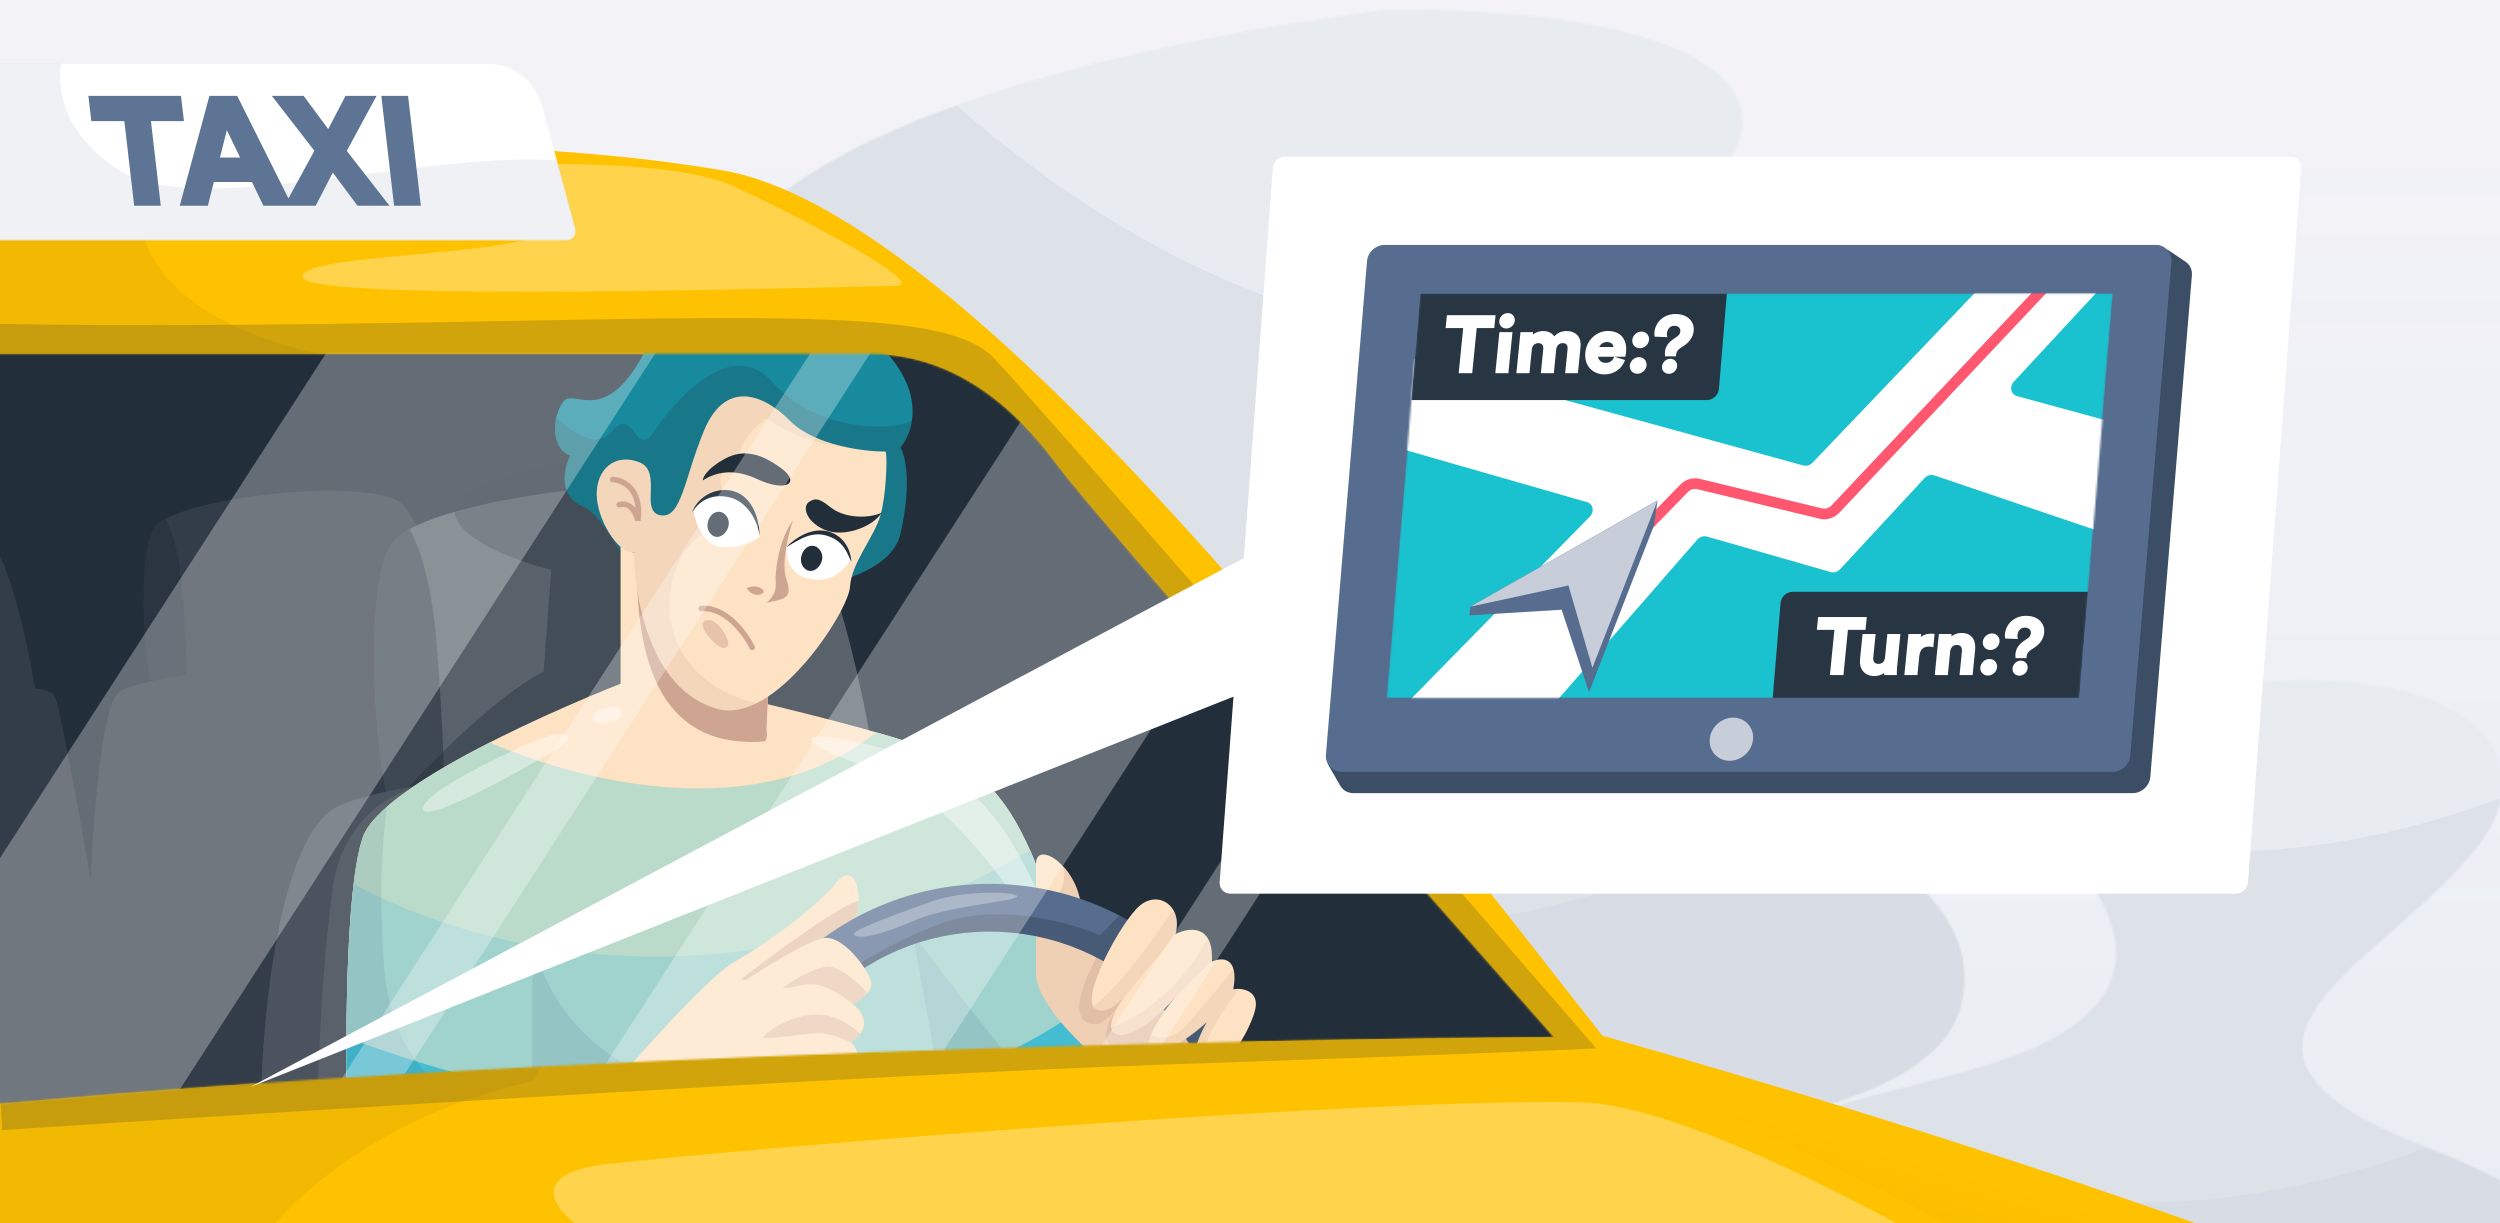
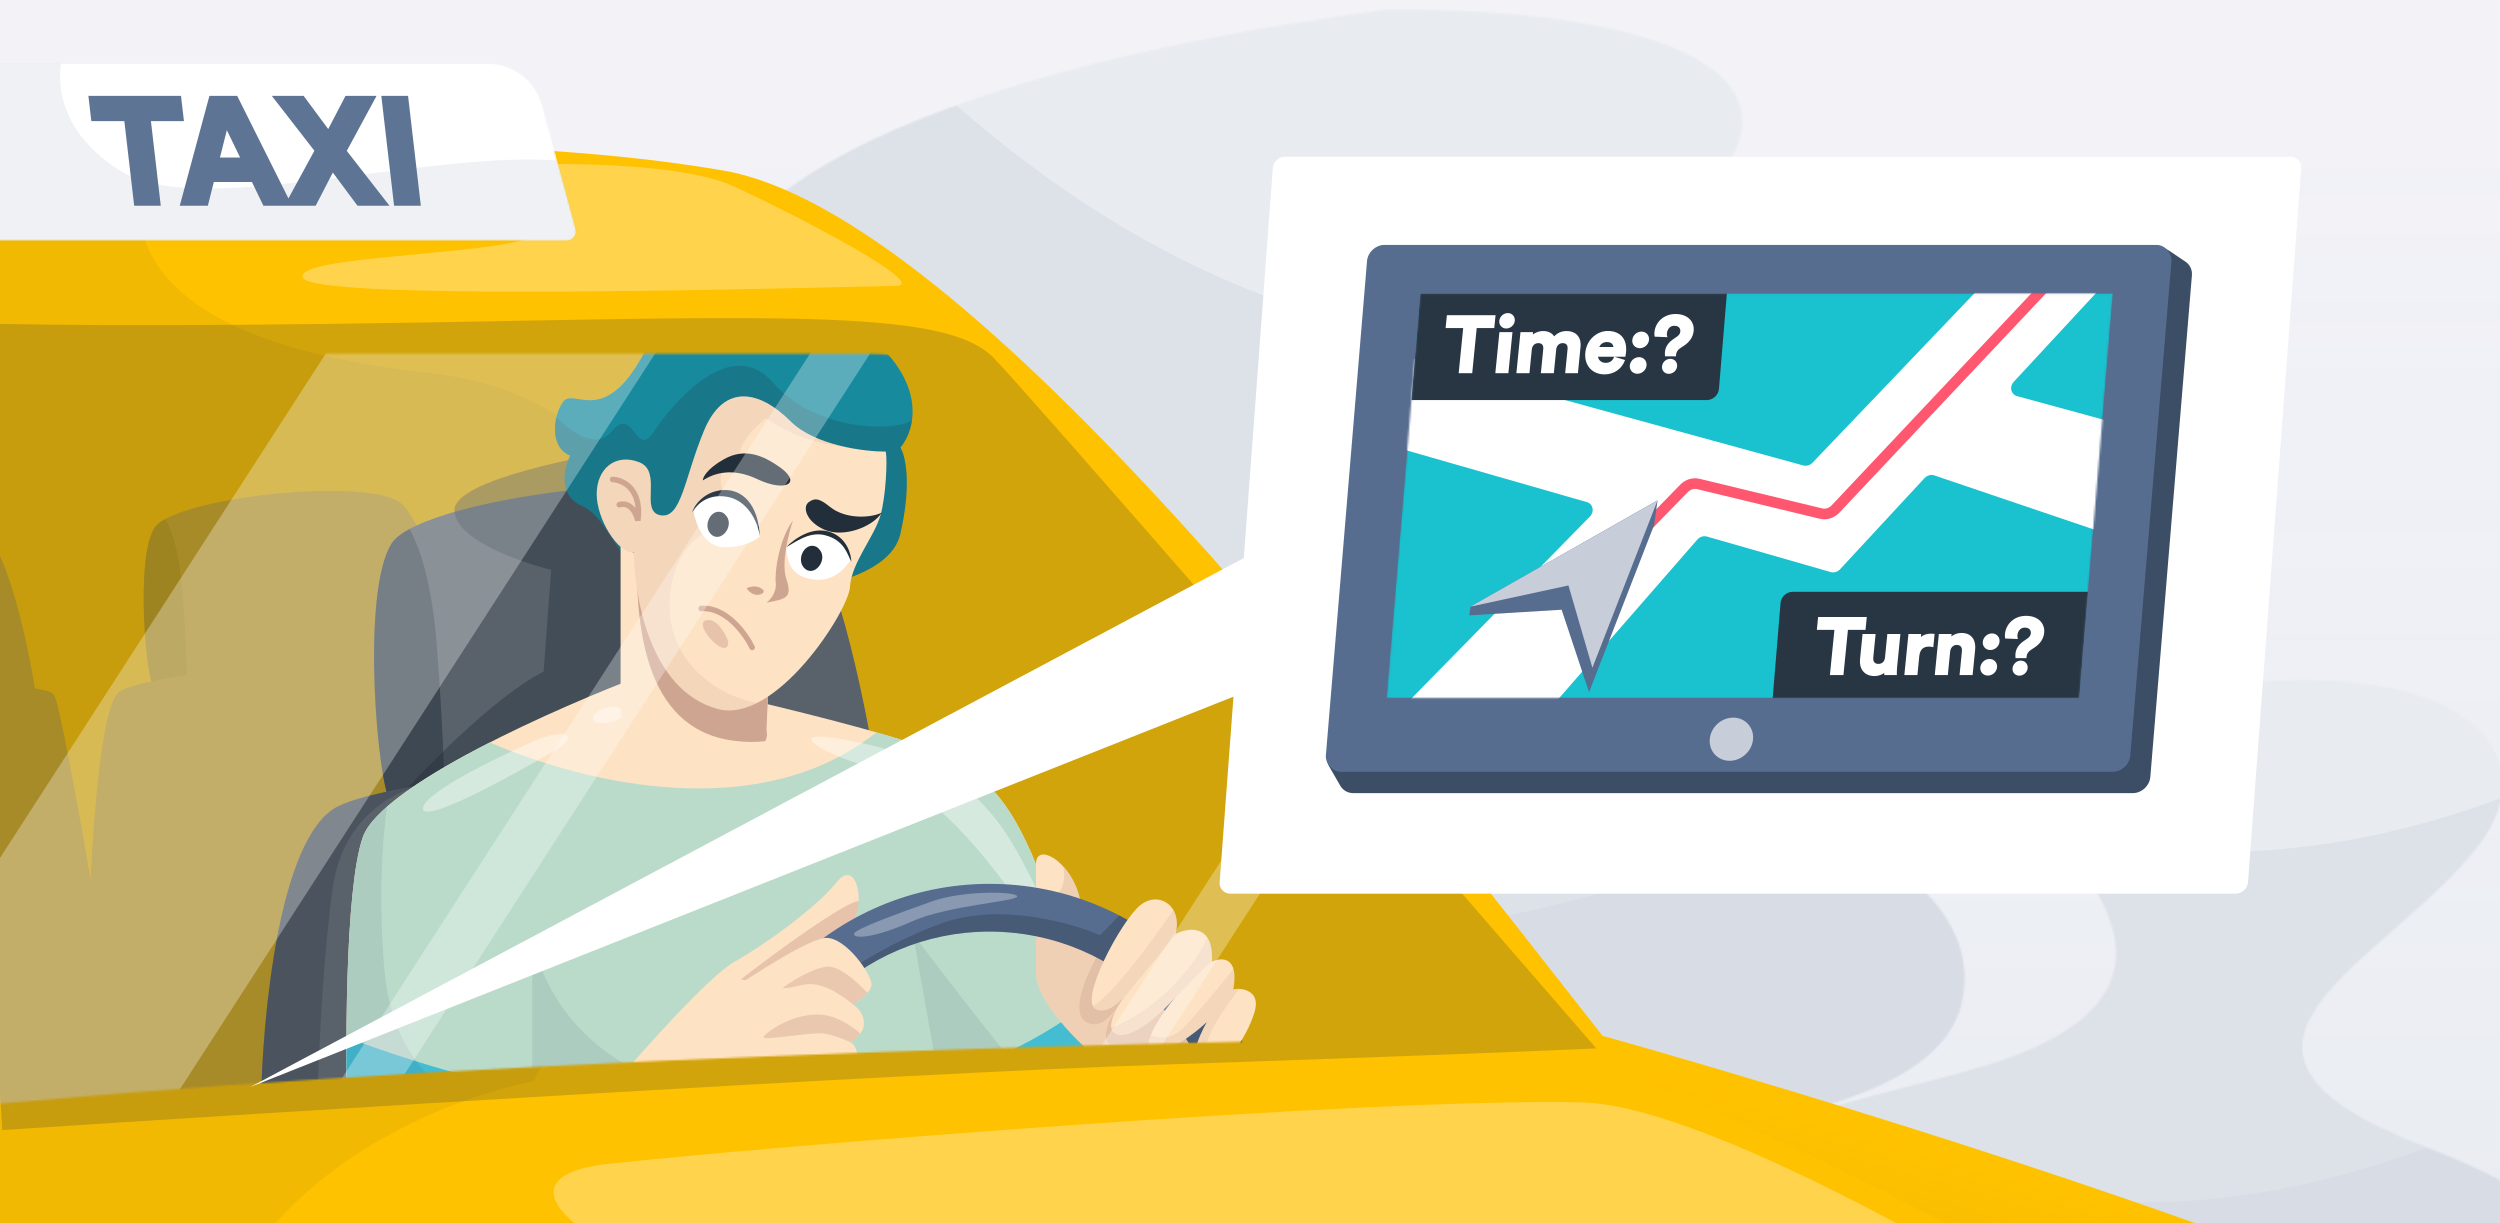
<svg xmlns="http://www.w3.org/2000/svg" width="1304" height="638" viewBox="0 0 1304 638" fill="none">
  <g clip-path="url(#clip0_6783_589)">
    <rect width="1304" height="638" fill="#F2F2F7" />
    <rect opacity="0.1" x="1853.17" y="955.964" width="3109.17" height="885.776" transform="rotate(-180 1853.17 955.964)" fill="url(#paint0_linear_6783_589)" />
    <mask id="mask0_6783_589" style="mask-type:alpha" maskUnits="userSpaceOnUse" x="-23" y="526" width="617" height="567">
-       <path d="M592.487 704.941C605.21 649.28 440.081 564.462 345.987 533.981C280.247 510.126 241.055 546.243 250.568 587.989C264.549 649.336 303.049 691.423 250.568 732.771C184.968 784.457 49.79 722.832 49.79 782.469C49.79 842.106 171.052 854.033 204.847 899.755C238.641 945.477 85.573 907.707 21.96 933.549C-28.93 954.224 -28.401 1053.48 -13.822 1092.58C-5.871 1090.59 0.388 1043.91 89.548 1052.82C149.185 1058.79 151.173 1046.86 171.052 985.235C190.931 923.61 447.37 1019.03 463.273 955.416C479.177 891.803 365.866 893.791 316.169 824.215C266.471 754.638 576.584 774.517 592.487 704.941Z" fill="#E7EAEF" />
-     </mask>
+       </mask>
    <g mask="url(#mask0_6783_589)">
      <path d="M592.487 704.941C605.21 649.28 440.081 564.462 345.987 533.981C280.247 510.126 241.055 546.243 250.568 587.989C264.549 649.336 303.049 691.423 250.568 732.771C184.968 784.457 49.79 722.832 49.79 782.469C49.79 842.106 171.052 854.033 204.847 899.755C238.641 945.477 85.573 907.707 21.96 933.549C-28.93 954.224 -28.401 1053.48 -13.822 1092.58C-5.871 1090.59 0.388 1043.91 89.548 1052.82C149.185 1058.79 151.173 1046.86 171.052 985.235C190.931 923.61 447.37 1019.03 463.273 955.416C479.177 891.803 365.866 893.791 316.169 824.215C266.471 754.638 576.584 774.517 592.487 704.941Z" fill="#C7CEDA" />
      <path d="M82.461 927.389C118.081 996.848 164.091 999.371 182.643 991.95C270.951 1006.05 449.794 1034.25 458.699 1034.25C467.604 1034.25 567.786 906.61 616.763 842.79C618.248 733.703 620.325 513.304 616.763 504.399C612.311 493.267 313.992 366.371 293.956 364.145C273.919 361.918 -60.019 631.296 -68.924 644.653C-77.829 658.011 37.936 840.564 82.461 927.389Z" fill="#CFD5DF" />
      <path d="M245.747 884.253C386.107 950.273 484.587 940.153 516.282 926.841L687.449 741.786L606.371 515.739L350.078 477.647L209.37 500.051L47.445 672.363C55.062 715.485 105.387 818.233 245.747 884.253Z" fill="#D7DCE5" />
      <path d="M223.227 687.837C298.276 783.763 424.954 780.446 442.455 776.467L601.513 718.78C609.885 715.744 616.866 632.694 619.31 591.549L417.009 503.885L195.762 553.341C179.901 566.198 163.188 611.097 223.227 687.837Z" fill="#DDE1E8" />
      <path d="M313.42 588.651C420.832 691.468 589.313 687.27 660.128 672.32L673.355 552.645L580.716 480.284L296 414.649C257.052 429.809 206.008 485.833 313.42 588.651Z" fill="#E8EBF0" />
    </g>
    <mask id="mask1_6783_589" style="mask-type:alpha" maskUnits="userSpaceOnUse" x="-282" y="171" width="582" height="921">
      <path d="M298.769 354.312C310.117 276.94 150.176 211.985 46.341 179.76C-74.502 158.277 -138.952 179.76 -82.558 244.21C-26.165 308.66 13.584 373.172 -38.872 416.09C-101.266 467.14 -251.738 463.306 -251.738 534.234C-251.738 605.162 -50.217 614.615 -61.075 684.616C-69.183 736.886 -230.255 727.583 -267.851 762.493C-305.446 797.403 -258.963 835.143 -205.255 856.626C-151.547 878.109 -95.594 881.205 -129.626 977.632C-146.802 1026.29 -104.041 1074.96 -82.558 1091.07C-68.236 1091.07 -16.497 1059.5 -10.052 990.752C0.218 881.205 223.578 945.655 223.578 881.205C223.578 816.756 89.308 826.943 62.454 762.493C35.6 698.043 250.432 741.01 223.578 660.448C196.724 579.885 24.858 574.515 11.431 502.009C-1.996 429.503 284.439 452.014 298.769 354.312Z" fill="#E7EAEF" />
    </mask>
    <g mask="url(#mask1_6783_589)">
      <path d="M298.769 354.312C310.117 276.94 150.176 211.985 46.341 179.76C-74.502 158.277 -138.952 179.76 -82.558 244.21C-26.165 308.66 13.584 373.172 -38.872 416.09C-101.266 467.14 -251.738 463.306 -251.738 534.234C-251.738 605.162 -50.217 614.615 -61.075 684.616C-69.183 736.886 -230.255 727.583 -267.851 762.493C-305.446 797.403 -258.963 835.143 -205.255 856.626C-151.547 878.109 -95.594 881.205 -129.626 977.632C-146.802 1026.29 -104.041 1074.96 -82.558 1091.07C-68.236 1091.07 -16.497 1059.5 -10.052 990.752C0.218 881.205 223.578 945.655 223.578 881.205C223.578 816.756 89.308 826.943 62.454 762.493C35.6 698.043 250.432 741.01 223.578 660.448C196.724 579.885 24.858 574.515 11.431 502.009C-1.996 429.503 284.439 452.014 298.769 354.312Z" fill="#C7CEDA" />
      <path d="M235.258 913.718V837.37L536.156 141.263L-326.119 -164.126L-362.047 702.64C-351.568 747.55 -295.58 852.64 -155.46 913.718C-15.34 974.795 163.402 939.167 235.258 913.718Z" fill="#CFD5DF" />
      <path d="M345.024 671.646L331.651 596.479L505.965 -141.572L-396.471 -291.202L-280.019 568.456C-261.836 610.837 -188.306 704.495 -39.654 740.084C108.998 775.674 278.736 709.288 345.024 671.646Z" fill="#D7DCE5" />
      <path d="M376.524 481.915L363.151 406.749L537.466 -331.302L-364.971 -480.932L-248.519 378.726C-230.335 421.106 -156.805 514.764 -8.153 550.354C140.498 585.944 310.237 519.557 376.524 481.915Z" fill="#DDE1E8" />
      <path d="M401.971 69.741L356.922 8.101L189.122 -731.458L-687.246 -469.237L-204.82 251.762C-169.861 281.838 -62.65 333.648 86.517 300.283C235.684 266.918 358.972 132.686 401.971 69.741Z" fill="#E8EBF0" />
    </g>
    <rect x="49.773" y="406.584" width="674.782" height="549.38" fill="url(#paint1_linear_6783_589)" />
    <mask id="mask2_6783_589" style="mask-type:alpha" maskUnits="userSpaceOnUse" x="343" y="5" width="682" height="1185">
      <path d="M365.144 170.771C367.811 70.119 585.026 22.994 723.853 5.014C881.885 4.411 958.904 45.876 873.153 115.197C787.403 184.517 722.754 257.588 779.831 323.6C847.722 402.118 1039.45 430.438 1023.81 520.413C1008.16 610.388 750.442 577.939 748.778 669.132C747.537 737.227 953.915 760.946 993.908 813.522C1033.9 866.098 966.612 903.722 893.743 919.13C820.875 934.538 749.213 926.126 771.12 1055.95C782.176 1121.47 717.2 1173.78 686.395 1189.48C668.227 1186.32 609.557 1134.86 616.542 1046.23C627.672 904.997 330.118 937.497 344.331 855.74C358.544 773.982 526.625 816.515 574.903 740.68C623.182 664.845 341.183 671.973 393.015 575.699C444.846 479.425 664.05 510.513 697.072 421.498C730.094 332.482 361.775 297.871 365.144 170.771Z" fill="#E7EAEF" />
    </mask>
    <g mask="url(#mask2_6783_589)">
      <path d="M365.144 170.771C367.811 70.119 585.026 22.994 723.853 5.014C881.885 4.411 958.904 45.876 873.153 115.197C787.403 184.517 722.754 257.588 779.831 323.6C847.722 402.118 1039.45 430.438 1023.81 520.413C1008.16 610.388 750.442 577.939 748.778 669.132C747.537 737.227 953.915 760.946 993.908 813.522C1033.9 866.098 966.612 903.722 893.743 919.13C820.875 934.538 749.213 926.126 771.12 1055.95C782.176 1121.47 717.2 1173.78 686.395 1189.48C668.227 1186.32 609.557 1134.86 616.542 1046.23C627.672 904.997 330.118 937.497 344.331 855.74C358.544 773.982 526.625 816.515 574.903 740.68C623.182 664.845 341.183 671.973 393.015 575.699C444.846 479.425 664.05 510.513 697.072 421.498C730.094 332.482 361.775 297.871 365.144 170.771Z" fill="#C7CEDA" />
      <path d="M322.345 894.406L339.181 797.557L110.992 -151.84L1272.17 -349.082L1126.6 758.369C1103.4 813.028 1009.2 933.992 817.987 980.571C626.77 1027.15 407.885 942.536 322.345 894.406Z" fill="#CFD5DF" />
      <path d="M236.486 563.122L270.027 470.719L211.664 -503.971L1389.44 -494.769L1052.14 570.062C1019.72 619.813 905.792 722.407 709.373 734.772C512.953 747.137 312.274 625.49 236.486 563.122Z" fill="#D7DCE5" />
      <path d="M238.368 315.495L271.909 223.092L213.545 -751.598L1391.32 -742.396L1054.02 322.435C1021.6 372.186 907.674 474.78 711.254 487.145C514.835 499.51 314.155 377.863 238.368 315.495Z" fill="#DDE1E8" />
      <path d="M296.984 -212.978L367.724 -281.236L743.68 -1182.39L1797.56 -656.49L1026.58 151.738C975.602 182.181 828.175 224.262 646.309 149.041C464.443 73.821 337.648 -123.646 296.984 -212.978Z" fill="#E8EBF0" />
    </g>
    <mask id="mask3_6783_589" style="mask-type:alpha" maskUnits="userSpaceOnUse" x="854" y="354" width="533" height="713">
      <path d="M1265.34 598.317C1128.19 546.053 1245.38 502.827 1292.91 440.79C1327.51 395.619 1289.54 347.96 1180.36 355.432C1099.86 360.941 1046.7 407.07 1078.85 445.016C1110.99 482.963 1127.06 529.604 1030.9 557.294C962.831 576.897 863.997 590.871 881.432 649.65C892.964 688.526 1029.82 725.176 1037.77 778.281C1045.71 831.385 1007.97 823.326 934.843 847.161C861.72 870.997 884.624 902.315 886.663 952.232C888.294 992.165 861.273 1053.17 854.059 1053.34C869.183 1081.84 927.393 1064.26 979.745 1011.36C1045.18 945.24 1125.27 1000.99 1181.24 966.885C1215.44 946.046 1170.74 904.977 1154.96 872.049C1139.17 839.12 1111.73 823.544 1155.32 783.767C1198.91 743.99 1350.54 764.059 1376.94 736.357C1403.33 708.654 1380.34 642.136 1265.34 598.317Z" fill="#E7EAEF" />
    </mask>
    <g mask="url(#mask3_6783_589)">
      <path d="M1265.34 598.317C1128.19 546.053 1245.38 502.827 1292.91 440.79C1327.51 395.619 1289.54 347.96 1180.36 355.432C1099.86 360.941 1046.7 407.07 1078.85 445.016C1110.99 482.963 1127.06 529.604 1030.9 557.294C962.831 576.897 863.997 590.871 881.432 649.65C892.964 688.526 1029.82 725.176 1037.77 778.281C1045.71 831.385 1007.97 823.326 934.843 847.161C861.72 870.997 884.624 902.315 886.663 952.232C888.294 992.165 861.273 1053.17 854.059 1053.34C869.183 1081.84 927.393 1064.26 979.745 1011.36C1045.18 945.24 1125.27 1000.99 1181.24 966.885C1215.44 946.046 1170.74 904.977 1154.96 872.049C1139.17 839.12 1111.73 823.544 1155.32 783.767C1198.91 743.99 1350.54 764.059 1376.94 736.357C1403.33 708.654 1380.34 642.136 1265.34 598.317Z" fill="#C7CEDA" />
      <path d="M1117.48 985.741C729.991 1010.08 804.63 804.891 798.14 754.591L729.991 228.871L1294.65 29.292C1375.78 188.306 1539.02 516.07 1542.91 555.012C1547.78 603.69 1366.2 970.118 1117.48 985.741Z" fill="#CFD5DF" />
      <path d="M1156.2 803.996C905.491 761.159 826.098 649.849 817.741 599.549L729.991 73.829L1457.06 -125.75C1561.52 33.264 1771.71 361.028 1776.72 399.97C1782.99 448.648 1469.6 857.541 1156.2 803.996Z" fill="#D7DCE5" />
      <path d="M1060.33 622.364C809.615 579.527 730.222 468.217 721.865 417.917L634.115 -107.803L1361.18 -307.382C1465.65 -148.368 1675.83 179.396 1680.84 218.338C1687.11 267.016 1373.72 675.909 1060.33 622.364Z" fill="#DDE1E8" />
      <path d="M1100.79 439.481C850.072 396.645 770.679 285.335 762.322 235.035L674.572 -290.685L1401.64 -490.264C1506.11 -331.25 1716.29 -3.486 1721.3 35.456C1727.57 84.133 1414.18 493.027 1100.79 439.481Z" fill="#E8EBF0" />
    </g>
    <path d="M849.539 263.397C852.927 268.555 843.089 280.254 846.116 282.577C849.143 284.899 860.271 277.689 858.698 290.414C858.698 294.287 868.504 295.209 874.888 292.904C886.545 288.662 910.136 281.47 910.136 281.47C910.136 281.47 942.479 276.987 934.19 281.378C900.042 286.999 866.907 308.814 901.902 337.718C885.298 340.776 866.413 325.332 852.314 318.354C848.437 319.731 846.451 326.107 848.799 329.419C851.297 334.86 846.948 338.64 841.305 336.704C835.662 334.767 829.556 330.895 821.507 334.03C814.311 335.251 806.961 335.251 799.766 334.03C799.766 334.03 801.208 352.788 797.36 352.841C793.513 352.894 788.109 339.101 782.558 332.554C780.287 329.353 777.469 326.575 774.231 324.348C762.141 318.037 745.705 302.5 746.477 295.763C747.249 289.025 763.685 283.591 773.306 279.073C779.68 276.034 785.249 271.415 791.809 268.745C806.825 263.465 846.151 258.239 849.539 263.397Z" fill="#B1BBCC" />
    <path d="M849.539 263.397C852.927 268.555 843.089 280.254 846.116 282.577C849.143 284.899 860.271 277.689 858.698 290.414C858.698 294.287 868.504 295.209 874.888 292.904C886.545 288.662 910.136 281.47 910.136 281.47C910.136 281.47 942.479 276.987 934.19 281.378C900.042 286.999 866.907 308.814 901.902 337.718C885.298 340.776 866.413 325.332 852.314 318.354C848.437 319.731 846.451 326.107 848.799 329.419C851.297 334.86 846.948 338.64 841.305 336.704C835.662 334.767 829.556 330.895 821.507 334.03C814.311 335.251 806.961 335.251 799.766 334.03C799.766 334.03 801.208 352.788 797.36 352.841C793.513 352.894 788.109 339.101 782.558 332.554C780.287 329.353 777.469 326.575 774.231 324.348C762.141 318.037 745.705 302.5 746.477 295.763C747.249 289.025 763.685 283.591 773.306 279.073C779.68 276.034 785.249 271.415 791.809 268.745C806.825 263.465 846.151 258.239 849.539 263.397Z" fill="#F5F6F8" fill-opacity="0.17" />
    <path d="M680.021 523.209C666.472 534.1 656.317 547.125 652.932 552.276C654.151 562.315 675.806 566.565 686.481 567.435C757.316 574.494 780.205 561.279 780.805 559.015C781.405 556.75 768.299 560.48 767.838 553.074C767.377 545.667 800.695 557.123 804.986 554.645C809.278 552.167 776.791 542.15 773.699 540.099C770.607 538.047 786.482 519.291 777.298 526.511C769.952 532.287 765.654 533.873 764.423 533.944C754.917 524.087 728.752 508.501 725.43 502.746L719.615 492.676C705.698 497.642 687.42 515.1 680.021 523.209Z" fill="#B1BBCC" />
    <path d="M680.021 523.209C666.472 534.1 656.317 547.125 652.932 552.276C654.151 562.315 675.806 566.565 686.481 567.435C757.316 574.494 780.205 561.279 780.805 559.015C781.405 556.75 768.299 560.48 767.838 553.074C767.377 545.667 800.695 557.123 804.986 554.645C809.278 552.167 776.791 542.15 773.699 540.099C770.607 538.047 786.482 519.291 777.298 526.511C769.952 532.287 765.654 533.873 764.423 533.944C754.917 524.087 728.752 508.501 725.43 502.746L719.615 492.676C705.698 497.642 687.42 515.1 680.021 523.209Z" fill="#F5F6F8" fill-opacity="0.17" />
    <path d="M1056.8 380.32C1057.88 387.337 1023.13 411.664 1023.13 411.664C1023.13 411.664 1047.21 431.036 1047.03 433.812C1046.85 436.588 1018.04 417.03 1000.46 419.523C981.925 419.827 964.858 429.711 949.372 431.442C943.486 432.103 935.158 432.682 932.484 436.575C922.359 450.974 913.705 443.832 902.916 438.176C885.053 429.726 862.426 421.367 848.39 415.302C834.354 409.236 884.993 393.629 888.99 392.081C916.784 359.707 951.091 375.634 987.097 375.579C984.548 378.568 969.879 390.95 975.409 395.055C980.871 398.283 996.131 398.873 1002.47 398.753C1015.03 398.515 1055.72 373.303 1056.8 380.32Z" fill="#B1BBCC" />
    <path d="M1056.8 380.32C1057.88 387.337 1023.13 411.664 1023.13 411.664C1023.13 411.664 1047.21 431.036 1047.03 433.812C1046.85 436.588 1018.04 417.03 1000.46 419.523C981.925 419.827 964.858 429.711 949.372 431.442C943.486 432.103 935.158 432.682 932.484 436.575C922.359 450.974 913.705 443.832 902.916 438.176C885.053 429.726 862.426 421.367 848.39 415.302C834.354 409.236 884.993 393.629 888.99 392.081C916.784 359.707 951.091 375.634 987.097 375.579C984.548 378.568 969.879 390.95 975.409 395.055C980.871 398.283 996.131 398.873 1002.47 398.753C1015.03 398.515 1055.72 373.303 1056.8 380.32Z" fill="#F5F6F8" fill-opacity="0.17" />
    <path d="M377.254 88.95C264.896 69.656 123.697 75.191 -106.273 75.191L30.005 798.435C30.005 798.435 1439.31 890.161 1438 798.435C1436.69 706.709 835.884 540.292 835.884 540.292C725.157 399.646 506.98 111.226 377.254 88.95Z" fill="#FFC200" />
    <path d="M144.663 891.472C23.06 677.619 183.1 583.971 278.321 563.879C338.816 449.44 412.372 215.32 222.63 194.354C32.888 173.389 62.765 86.031 101.421 44.972H-76.135L-236 1008.09C-58.445 1058.33 266.265 1105.32 144.663 891.472Z" fill="#D3A40C" fill-opacity="0.3" />
    <path fill-rule="evenodd" clip-rule="evenodd" d="M856.763 546.203L844.401 559.292C926.736 590.741 1134.91 688.233 1308.93 826.608C1311.22 828.432 1313.49 830.206 1315.74 831.93C1391.83 825.728 1438.24 815.115 1438 798.435C1436.84 716.971 962.814 576.594 856.763 546.203Z" fill="url(#paint2_linear_6783_589)" />
    <path d="M605.258 555.361C466.359 560.078 144.663 580.04 1.177 589.431L-24.375 168.147C-3.628 169.238 75.082 170.767 223.94 168.147C410.013 164.871 493.877 161.595 518.118 186.492C537.512 206.409 735.858 435.025 832.608 546.844C814.699 547.717 744.157 550.644 605.258 555.361Z" fill="#222E3A" fill-opacity="0.2" />
    <mask id="mask4_6783_589" style="mask-type:alpha" maskUnits="userSpaceOnUse" x="-149" y="184" width="960" height="393">
      <path d="M452.6 184.526H-7.34C-117.193 325.173 -267.973 600.176 7.729 575.017C283.431 549.858 657.673 541.821 810.331 540.947C732.146 452.497 570.927 269.045 551.533 242.838C527.291 210.079 495.842 184.526 452.6 184.526Z" fill="#222E3A" />
    </mask>
    <g mask="url(#mask4_6783_589)">
-       <path d="M452.986 184.526H-6.955C-116.808 325.173 -267.588 600.176 8.115 575.017C283.817 549.858 658.059 541.821 810.717 540.947C732.531 452.497 571.312 269.045 551.919 242.838C527.677 210.078 496.228 184.526 452.986 184.526Z" fill="#222E3A" />
      <g opacity="0.3">
        <path d="M-8.53 276.744C4.765 288.418 15.385 339.705 19.033 363.889C-2.855 380.508 -132.964 378.076 -137.423 373.617C-141.882 369.159 -147.556 305.117 -137.423 289.309C-127.29 273.502 -25.148 262.153 -8.53 276.744Z" fill="#59626B" />
        <path d="M-155.257 374.428C-173.74 384.48 -174.095 592.037 -174.5 619.599L71 606.099C66.947 571.106 33.543 372.077 28.355 362.673C21.87 350.919 -132.154 361.863 -155.257 374.428Z" fill="#59626B" />
        <path d="M209.47 262.744C222.765 274.418 233.385 325.705 237.033 349.889C215.145 366.508 85.035 364.076 80.577 359.617C76.118 355.159 70.444 291.117 80.577 275.309C90.71 259.502 192.852 248.153 209.47 262.744Z" fill="#59626B" />
        <path fill-rule="evenodd" clip-rule="evenodd" d="M97.804 361.998C87.974 361.398 81.512 360.552 80.577 359.617C76.118 355.159 70.444 291.117 80.577 275.309C81.61 273.697 83.601 272.131 86.36 270.635C90.355 277.95 93.73 289.85 95.169 308.546C96.889 330.918 97.61 348.717 97.804 361.998Z" fill="#222E3A" fill-opacity="0.502" />
        <path d="M62.743 360.428C44.26 370.48 43.905 578.037 43.5 605.599L289 592.099C284.947 557.106 251.543 358.077 246.355 348.673C239.87 336.919 85.846 347.863 62.743 360.428Z" fill="#59626B" />
      </g>
      <path d="M412.634 263.148C434.124 282.018 451.29 364.92 457.186 404.013C421.806 430.876 211.492 426.945 204.285 419.738C197.078 412.531 187.905 309.011 204.285 283.459C220.664 257.907 385.771 239.562 412.634 263.148Z" fill="#59626B" />
      <path d="M283.562 350.288C256.83 363.916 217.825 404.45 201.664 423.014C175.456 445.945 154.49 554.706 155.801 594.672C156.849 626.645 204.285 614.546 227.871 604.5L343.184 530.464L382.495 382.392L448.669 258.562L335.322 233.01C302.781 237.596 237.568 250.569 237.044 265.769C236.52 280.97 270.458 293.069 287.493 297.218L283.562 350.288Z" fill="#222E3A" fill-opacity="0.4" />
      <path fill-rule="evenodd" clip-rule="evenodd" d="M232.132 423.586C216.241 422.617 205.796 421.249 204.285 419.738C197.078 412.531 187.905 309.011 204.285 283.459C205.955 280.853 209.173 278.322 213.633 275.903C220.09 287.727 225.546 306.963 227.871 337.184C230.653 373.347 231.818 402.119 232.132 423.586Z" fill="#222E3A" fill-opacity="0.502" />
      <path d="M175.456 421.048C145.58 437.297 136.8 530.464 136.145 575.017L502.394 590.742C495.842 534.177 480.642 417.248 472.255 402.048C461.772 383.048 212.802 400.738 175.456 421.048Z" fill="#59626B" />
      <path fill-rule="evenodd" clip-rule="evenodd" d="M220.293 409.34C201.656 414.237 178.338 428.897 173.491 463.636C168.739 497.693 166.43 543.868 165.491 576.277L136.145 575.017C136.8 530.464 145.58 437.297 175.456 421.048C183.001 416.945 199.184 412.948 220.293 409.34ZM232.648 407.355C233.492 407.311 234.303 407.29 235.078 407.29L234.818 407.03C234.091 407.138 233.368 407.246 232.648 407.355Z" fill="#222E3A" fill-opacity="0.251" />
      <path d="M189.215 436.773C198.65 409.517 291.424 368.633 336.632 351.599L369.391 360.116C392.978 365.358 447.227 378.199 475.531 387.634C510.911 399.427 524.015 413.841 537.774 444.635C548.781 469.27 573.372 561.04 584.292 603.845L181.353 592.052C180.043 551.649 179.781 464.028 189.215 436.773Z" fill="#FEE2C4" />
      <path fill-rule="evenodd" clip-rule="evenodd" d="M255.485 387.262C222.935 403.855 194.243 422.249 189.215 436.773C179.781 464.028 180.043 551.649 181.353 592.052L584.292 603.845C573.372 561.04 548.781 469.27 537.774 444.635C524.015 413.841 510.911 399.427 475.531 387.634C470.191 385.853 463.926 383.952 457.118 382.003C396.938 429.928 307.098 409.522 255.485 387.262Z" fill="#BBDBCA" />
-       <path fill-rule="evenodd" clip-rule="evenodd" d="M537.249 443.466C388.193 531.239 250.499 497.147 184.461 461.046C179.938 498.869 180.319 560.165 181.353 592.052L567.326 603.349C571.239 597.124 575.208 590.672 579.175 584.065C566.965 537.431 547.292 465.936 537.774 444.635C537.599 444.243 537.424 443.853 537.249 443.466Z" fill="#A1D3CE" />
      <path fill-rule="evenodd" clip-rule="evenodd" d="M563.534 526.197C502.984 571.012 373.998 613.175 180.706 541.115C180.609 560.632 180.925 578.859 181.353 592.052L567.326 603.349C571.239 597.124 575.208 590.672 579.175 584.065C574.68 566.897 569.174 546.359 563.534 526.197Z" fill="#44BCD2" />
      <path fill-rule="evenodd" clip-rule="evenodd" d="M201.848 420.772C195.405 426.406 190.931 431.815 189.215 436.773C179.781 464.029 180.043 551.649 181.353 592.052L471.44 600.542C513.61 586.713 547.074 573.935 542.36 569.775C533.45 561.913 494.532 511.464 476.187 487.222L488.635 557.327C476.405 566.063 435.303 580.783 368.736 569.775C302.169 558.768 280.286 510.154 277.665 487.222V579.603C254.079 582.224 205.595 570.824 200.353 504.257C197.617 469.501 199.048 441.449 201.848 420.772Z" fill="#1F3C6A" fill-opacity="0.1" />
      <g style="mix-blend-mode:soft-light">
        <path d="M446.703 386.978C513.532 400.737 525.981 435.462 543.015 468.221C548.039 471.061 543.553 488.146 536.464 478.049C514.842 447.255 486.941 409.835 449.324 398.772C427.048 392.22 404.771 378.345 446.703 386.978Z" fill="white" fill-opacity="0.4" />
        <path d="M220.664 421.703C220.664 413.841 258.665 395.277 277.665 386.978C294.7 379.102 303.873 383.047 288.148 392.22C283.313 395.04 220.664 431.531 220.664 421.703Z" fill="white" fill-opacity="0.4" />
        <path d="M316.321 369.288C307.149 371.254 305.838 379.771 318.942 376.495C332.046 373.219 322.218 366.31 316.321 369.288Z" fill="white" fill-opacity="0.4" />
      </g>
      <path d="M336.153 183.697C352.752 152.16 380.878 153.036 392.866 157.416C394.018 149.808 406.145 141.509 445.428 169.174C484.712 196.838 477.934 223.58 469.634 233.493C472.17 237.413 475.721 251.89 469.634 278.448C462.027 311.646 376.959 313.029 350.677 308.187C324.396 303.346 319.555 270.84 303.648 263.924C290.922 258.391 294.196 244.098 297.423 237.643C286.357 233.493 288.432 216.203 293.965 209.287C299.498 202.371 315.405 223.119 336.153 183.697Z" fill="#178A9E" />
      <path opacity="0.2" fill-rule="evenodd" clip-rule="evenodd" d="M328.845 294.368C325.536 290.392 322.696 286.014 319.97 281.815C314.891 273.989 310.211 266.778 303.648 263.924C290.922 258.391 294.196 244.098 297.423 237.643C289.712 234.751 288.382 225.479 290.156 217.783C299.05 226.304 311.558 234.219 318.863 225.195C324.88 217.762 327.999 221.74 330.908 225.45C333.683 228.99 336.267 232.286 340.995 225.195C350.677 210.671 381.108 174.015 403.24 199.605C424.281 223.934 464.076 225.758 475.673 219.341C474.787 225.432 472.288 230.323 469.634 233.493C472.17 237.413 475.721 251.89 469.634 278.448C462.543 309.393 388.146 312.695 356.796 309.079L328.845 294.368Z" fill="#222E3A" />
      <path d="M323.704 369.741V283.981L401.857 334.469L399.782 380.807C401.395 386.57 396.6 398.097 364.509 398.097C332.419 398.097 323.935 379.193 323.704 369.741Z" fill="#FEE2C4" />
      <path fill-rule="evenodd" clip-rule="evenodd" d="M332.003 289.342C332.084 322.958 334.389 379.926 382.491 386.34C388.694 387.167 394.235 387.2 399.183 386.599C400.183 384.47 400.232 382.414 399.782 380.807L401.857 334.469L332.003 289.342Z" fill="#CEA591" />
      <path d="M412.231 219.661C424.956 232.387 450.73 235.568 462.027 235.568C462.949 240.41 462.027 259.083 459.26 268.766C456.03 280.071 444.045 293.664 443.353 306.113C442.662 318.562 404.623 378.168 374.192 369.741C338.228 359.782 330.851 309.571 330.621 288.131C322.321 288.822 311.255 270.84 311.255 257.7C311.255 244.559 320.938 236.26 333.387 241.101C345.836 245.942 333.387 266.691 344.453 268.766C355.519 270.84 356.902 249.4 367.276 224.502C377.65 199.604 396.324 203.754 412.231 219.661Z" fill="#FEE2C4" />
      <path fill-rule="evenodd" clip-rule="evenodd" d="M440.329 233.02C427.471 231.518 412.566 227.41 399.782 218.278C396.554 219.431 384.735 231.774 385.842 237.86C385.469 238.105 385.096 238.346 384.726 238.585C378.468 242.635 372.948 246.207 377.65 257.7C382.63 269.872 377.42 274.298 374.192 274.99C366.123 276.834 349.847 287.439 349.294 315.104C348.693 345.138 373.657 362.651 394.731 366.737C387.834 370.179 380.832 371.58 374.192 369.741C338.228 359.782 330.851 309.571 330.621 288.131C322.321 288.822 311.255 270.84 311.255 257.7C311.255 244.559 320.938 236.26 333.387 241.101C339.804 243.597 339.606 250.318 339.422 256.531C339.25 262.371 339.091 267.76 344.453 268.766C352.027 270.186 355.065 260.59 359.554 246.409C361.624 239.871 364.002 232.359 367.276 224.502C377.65 199.604 396.324 203.754 412.231 219.661C419.194 226.624 430.063 230.73 440.329 233.02Z" fill="#CEA591" fill-opacity="0.2" />
      <path d="M380.417 257.008C393.142 257.008 396.324 272.224 396.324 279.831C394.018 281.906 386.918 285.918 376.959 285.364C366.999 284.811 362.665 272.685 361.743 266.691C362.665 263.463 367.691 257.008 380.417 257.008Z" fill="white" />
      <path d="M379.033 259.083C390.099 260.863 395.401 272.454 396.324 279.831C395.632 263.233 387.333 254.933 376.959 255.625C366.607 256.315 361.513 264.616 361.051 267.383C362.204 265.077 367.51 257.229 379.033 259.083Z" fill="#2B3947" />
      <path d="M444.045 291.588C436.299 270.01 418.225 278.448 410.156 285.364C410.156 290.205 411.539 298.615 419.839 301.271C433.671 305.697 440.817 296.43 444.045 291.588Z" fill="white" />
      <path d="M433.671 277.757C423.712 273.884 413.845 281.445 410.156 285.364C414.536 283.059 421.913 277.065 430.213 279.14C440.587 281.733 441.97 289.283 444.045 292.972C444.045 289.514 441.97 280.984 433.671 277.757Z" fill="#222E3A" />
      <path d="M319.555 250.092C324.857 250.323 334.909 254.934 332.695 271.532C332.004 268.074 329.099 261.573 323.013 263.233" stroke="#CEA591" stroke-width="2.911" stroke-linecap="round" />
      <path d="M410.156 301.963C407.389 293.664 411.309 278.218 413.614 271.532C406.698 280.523 403.931 297.813 404.623 304.038C405.176 309.017 401.626 313.029 399.782 314.412C409.464 312.337 413.614 312.337 410.156 301.963Z" fill="#CEA591" />
      <path d="M389.407 306.804C394.387 304.591 397.476 306.804 398.398 308.188C398.398 308.879 397.707 310.262 394.94 310.262C392.174 310.262 390.099 307.957 389.407 306.804Z" fill="#CEA591" />
      <path d="M392.347 337.703C388.837 330.512 378.596 316.383 365.72 317.401" stroke="#CEA591" stroke-width="2.911" stroke-linecap="round" />
      <path d="M379.878 334.684C378.264 330.304 373.654 321.958 368.121 323.618C361.205 325.693 379.878 345.75 379.878 334.684Z" fill="#CEA591" fill-opacity="0.5" />
      <path d="M376.959 267.382C370.734 264.616 365.893 274.99 371.426 279.14C376.959 283.289 384.566 272.223 376.959 267.382Z" fill="#222E3A" />
      <path d="M425.719 285.135C419.495 282.369 414.653 292.743 420.186 296.893C425.719 301.042 433.327 289.977 425.719 285.135Z" fill="#222E3A" />
      <path d="M432.979 264.429C441.279 271.068 454.419 270.149 459.952 267.383C455.111 274.991 439.895 280.523 430.213 276.374C420.53 272.224 418.332 264.361 421.913 261.85C425.23 259.524 427.446 260.002 432.979 264.429Z" fill="#222E3A" />
      <path d="M394.94 249.882C381.8 243.657 372.348 246.885 366.584 250.573C366.584 248.96 368.797 244.487 377.65 239.507C388.716 233.283 398.398 237.798 406.698 243.657C418.455 251.957 410 257.015 394.94 249.882Z" fill="#222E3A" />
      <path d="M383.15 501.636C370.047 508.974 334.885 548.373 318.942 567.155L379.874 571.741C399.748 545.097 440.676 489.45 445.393 480.015C451.29 468.222 446.048 447.911 436.22 460.359C426.393 472.808 399.53 492.463 383.15 501.636Z" fill="#FEE2C4" />
      <path fill-rule="evenodd" clip-rule="evenodd" d="M447.842 469.957C446.172 470.329 444.273 471.036 442.117 472.154C427.965 479.492 399.093 500.982 386.426 510.809L419.483 517.81C432.285 500.059 443.103 484.594 445.393 480.015C446.905 476.991 447.685 473.406 447.842 469.957Z" fill="#CEA591" fill-opacity="0.5" />
      <path d="M540.395 507.533C540.395 522.209 562.234 543.786 573.154 552.74L634.742 564.534L624.259 525.878L584.947 507.533C578.614 503.601 565.554 491.284 563.981 473.463C562.016 451.187 540.395 438.083 540.395 450.531V507.533Z" fill="#FEE2C4" />
      <path fill-rule="evenodd" clip-rule="evenodd" d="M540.395 470.941V507.533C540.395 522.209 562.234 543.786 573.154 552.74L598.671 557.627L630.742 549.787L628.471 541.41L609.453 518.968L584.947 507.533C578.614 503.602 565.554 491.284 563.981 473.463C563.187 464.457 559.18 456.95 554.687 452.025C556.876 466.395 548.673 469.835 540.395 470.941Z" fill="#CEA591" fill-opacity="0.3" />
      <path opacity="0.4" d="M566.602 533.085C555.821 527.02 571.625 497.705 580.361 485.257C593.465 503.602 617.969 535.706 624.259 540.947C632.121 547.499 624.259 557.982 624.259 559.293C624.259 560.189 612.616 552.813 600.017 548.897C607.224 540.947 593.465 548.897 582.982 546.844C569.959 544.294 580.361 525.878 590.189 517.361C583.637 521.51 577.085 538.982 566.602 533.085Z" fill="#CEA591" />
      <path fill-rule="evenodd" clip-rule="evenodd" d="M516.153 754.538C597.207 754.538 662.914 688.83 662.914 607.776C662.914 526.722 597.207 461.015 516.153 461.015C435.099 461.015 369.391 526.722 369.391 607.776C369.391 688.83 435.099 754.538 516.153 754.538ZM516.153 729.641C583.457 729.641 638.018 675.08 638.018 607.776C638.018 540.472 583.457 485.912 516.153 485.912C448.849 485.912 394.289 540.472 394.289 607.776C394.289 675.08 448.849 729.641 516.153 729.641Z" fill="#576D90" />
      <g style="mix-blend-mode:soft-light" opacity="0.3">
        <path d="M475.531 480.67C494.532 472.153 530.567 470.187 530.567 467.567C530.567 464.946 502.394 464.291 486.014 470.187C469.635 476.084 445.393 484.601 445.393 487.222C445.393 489.843 456.531 489.188 475.531 480.67Z" fill="white" />
      </g>
      <path fill-rule="evenodd" clip-rule="evenodd" d="M657.473 568.046C646.43 528.686 619.386 496.018 583.801 477.502L573.809 487.878C558.958 481.326 521.788 470.843 491.911 481.326C462.035 491.809 433.6 511.464 423.117 519.982L428.695 522.912C450.842 500.093 481.841 485.912 516.153 485.912C570.006 485.912 615.7 520.844 631.814 569.285L657.473 568.046Z" fill="#222E3A" fill-opacity="0.3" />
      <path d="M586.366 520.011C582.151 524.462 576.951 528.576 571.844 526.533C562.016 522.602 584.947 480.015 594.775 472.153C604.603 464.29 617.051 472.808 613.12 487.222C619.891 483.727 633.169 481.718 632.121 501.636C637.144 499.234 646.404 498.753 643.259 516.05C646.753 515.177 657.935 516.05 654.397 527.843C650.466 540.947 637.362 561.258 626.879 558.637C618.493 556.54 625.132 540.729 629.5 533.085C623.167 538.981 608.665 550.251 601.327 548.154C593.989 546.057 606.132 528.498 613.12 519.981C606.787 527.406 591.892 541.733 582.982 539.637C576.252 538.053 580.56 527.897 586.366 520.011Z" fill="#FEE2C4" />
      <path fill-rule="evenodd" clip-rule="evenodd" d="M570.118 524.938C570.508 525.683 571.076 526.226 571.844 526.533C576.952 528.576 582.152 524.462 586.366 520.011C586.12 520.345 585.876 520.683 585.637 521.025L613.763 486.904C613.543 487.008 613.329 487.115 613.12 487.222C614.499 482.168 613.863 477.838 612.033 474.686C599.875 492.407 580.58 518.304 570.118 524.938ZM629.754 489.071C626.761 495.591 621.607 503.758 613.12 512.774C601.336 525.295 588.647 532.512 579.641 536.151C579.922 537.897 580.948 539.158 582.982 539.637C589.807 541.243 600.144 533.212 607.454 526.029L609.705 523.748C611.006 522.388 612.161 521.106 613.12 519.981C612.694 520.501 612.248 521.055 611.788 521.637L632.15 501.004C632.365 495.372 631.398 491.56 629.754 489.071ZM643.374 505.444C635.867 514.781 624.988 528.01 618.362 535.051C610.799 543.086 603.734 541.779 600.337 539.684C598.577 543.95 598.369 547.309 601.327 548.154C608.665 550.251 623.167 538.982 629.5 533.085C626.019 539.176 621.096 550.455 623.484 555.846C626.286 553.404 628.334 550.422 628.845 546.844C630.081 538.192 639.223 524.926 646.473 515.827C645.187 515.749 644.034 515.856 643.259 516.05C644.129 511.267 644.05 507.844 643.374 505.444Z" fill="#CEA591" fill-opacity="0.2" />
      <path d="M430.979 489.188C422.592 489.188 392.104 508.843 377.909 518.671H376.598L360.874 550.12L376.598 573.706C399.312 569.775 445.131 560.341 446.703 554.051C448.276 547.761 445.174 544.441 443.427 543.568C445.83 542.476 450.634 538.982 450.634 533.74C450.634 528.499 446.703 525.004 444.738 523.912C448.014 522.165 454.565 517.623 454.565 513.429C454.565 508.188 441.462 489.188 430.979 489.188Z" fill="#FEE2C4" />
      <path fill-rule="evenodd" clip-rule="evenodd" d="M452.493 517.928C446.009 511.031 437.149 503.434 430.979 504.257C423.117 505.305 412.415 512.119 408.047 515.395C410.936 515.502 413.353 514.928 415.76 514.355C422.366 512.786 428.9 511.233 444.91 523.82C447.024 522.669 450.349 520.45 452.493 517.928ZM448.807 539.124C443.607 534.542 435.231 529.154 426.393 529.154C411.978 529.154 398.875 538.982 398.22 540.947C397.847 542.064 404.451 541.278 411.907 540.39L411.907 540.39C417.577 539.715 423.74 538.982 427.703 538.982C431.884 538.982 437.967 541.109 443.476 543.546C444.926 542.876 447.21 541.356 448.807 539.124Z" fill="#CEA591" fill-opacity="0.42" />
      <g opacity="0.3">
        <g style="mix-blend-mode:soft-light">
          <path d="M-110.943 619.257L196.902 142.705L357.242 160.398L10.253 697.547L-110.943 619.257Z" fill="white" />
        </g>
        <g style="mix-blend-mode:soft-light">
          <path d="M141.633 619.257L449.478 142.705L469.342 160.398L122.353 697.547L141.633 619.257Z" fill="white" />
        </g>
      </g>
      <g opacity="0.3">
        <g style="mix-blend-mode:soft-light">
-           <path d="M274.354 619.257L582.198 142.705L742.539 160.398L395.549 697.547L274.354 619.257Z" fill="white" />
-         </g>
+           </g>
        <g style="mix-blend-mode:soft-light">
          <path d="M526.93 619.257L834.774 142.705L854.639 160.398L507.649 697.547L526.93 619.257Z" fill="white" />
        </g>
      </g>
    </g>
    <g style="mix-blend-mode:overlay">
      <path d="M467.014 149.146C485.359 149.146 422.461 115.732 383.15 97.387C352.632 83.145 275.221 84.616 237.138 87.31C245.843 90.669 266.92 101.056 281.597 115.732C299.942 134.077 155.146 130.801 157.766 144.56C160.387 158.319 448.669 149.146 467.014 149.146Z" fill="white" fill-opacity="0.3" />
      <path d="M825.4 575.017C911.885 577.114 1165.66 736.848 1219.82 791.228C1229.21 798.654 1126.79 766.855 1137.27 782.056C1150.37 801.056 619.017 827.919 576.43 763.055C533.843 698.192 563.326 671.985 457.186 678.536C351.046 685.088 233.768 616.294 316.977 607.121C400.185 597.949 717.295 572.396 825.4 575.017Z" fill="white" fill-opacity="0.3" />
    </g>
    <g filter="url(#filter0_d_6783_589)">
      <mask id="mask5_6783_589" style="mask-type:alpha" maskUnits="userSpaceOnUse" x="-3" y="39" width="304" height="93">
        <path d="M282.815 60.537L300.259 125.266C301.09 128.35 298.768 131.381 295.574 131.381H-2.754V39H254.705C267.866 39 279.39 47.83 282.815 60.537Z" fill="white" />
      </mask>
      <g mask="url(#mask5_6783_589)">
        <path d="M282.815 60.537L300.259 125.266C301.09 128.35 298.768 131.381 295.574 131.381H-2.754V39H254.705C267.866 39 279.39 47.83 282.815 60.537Z" fill="white" />
        <path d="M63.42 95.346C20.44 68.614 29.787 31.793 39.833 16.724L-22.41 2.965L-76.135 168.727L296.666 216.555C318.505 203.888 357.598 165.844 339.253 115.002C316.321 51.449 117.145 128.76 63.42 95.346Z" fill="#5D7494" fill-opacity="0.1" />
        <path d="M94.165 67.426L93.003 57.425H47.886L49.049 67.426H66.265L71.394 111.554H82.078L76.949 67.426H94.165ZM138.324 111.554H149.853L122.809 57.425H110.512L95.897 111.554H107.119L110.216 99.186H132.352L138.324 111.554ZM117.788 69.106L127.698 89.566H112.634L117.788 69.106ZM193.651 57.425H181.276L171.537 76.129L157.681 57.425H144.922L165.895 84.451L151.137 111.554H163.588L173.25 92.849L187.184 111.554H200.019L178.97 84.527L193.651 57.425ZM217.727 111.554L211.435 57.425H200.675L206.967 111.554H217.727Z" fill="#5D7494" />
        <path d="M94.165 67.426L94.349 69.01H95.944L95.76 67.426H94.165ZM93.003 57.425H94.597L94.413 55.841H92.819L93.003 57.425ZM47.886 57.425L47.702 55.841H46.108L46.292 57.425H47.886ZM49.049 67.426H47.454L47.639 69.01H49.233L49.049 67.426ZM66.265 67.426H67.86L67.675 65.842H66.081L66.265 67.426ZM71.394 111.554H69.8L69.984 113.137H71.579L71.394 111.554ZM82.078 111.554L82.262 113.137H83.856L83.672 111.554H82.078ZM76.949 67.426L76.765 65.842H75.17L75.354 67.426H76.949ZM95.76 67.426L94.597 57.425H91.408L92.571 67.426H95.76ZM92.819 55.841H47.702L48.07 59.008H93.187L92.819 55.841ZM46.292 57.425L47.454 67.426H50.643L49.481 57.425H46.292ZM49.233 69.01H66.449L66.081 65.842H48.865L49.233 69.01ZM64.671 67.426L69.8 111.554H72.989L67.86 67.426H64.671ZM71.579 113.137H82.262L81.894 109.97H71.21L71.579 113.137ZM83.672 111.554L78.543 67.426H75.354L80.484 111.554H83.672ZM77.133 69.01H94.349L93.981 65.842H76.765L77.133 69.01ZM138.324 111.554L136.889 112.095L137.392 113.137H138.508L138.324 111.554ZM149.853 111.554L150.037 113.137H152.35L151.277 110.99L149.853 111.554ZM122.809 57.425L124.234 56.861L123.724 55.841H122.625L122.809 57.425ZM110.512 57.425L110.328 55.841H109.232L108.957 56.857L110.512 57.425ZM95.897 111.554L94.343 110.986L93.762 113.137H96.082L95.897 111.554ZM107.119 111.554L107.303 113.137H108.419L108.68 112.095L107.119 111.554ZM110.216 99.186L110.032 97.602H108.916L108.655 98.644L110.216 99.186ZM132.352 99.186L133.787 98.644L133.284 97.602H132.168L132.352 99.186ZM117.788 69.106L119.222 68.562L117.252 64.494L116.227 68.562L117.788 69.106ZM127.698 89.566L127.882 91.15H130.163L129.132 89.022L127.698 89.566ZM112.634 89.566L111.073 89.022L110.537 91.15H112.818L112.634 89.566ZM138.508 113.137H150.037L149.669 109.97H138.14L138.508 113.137ZM151.277 110.99L124.234 56.861L121.385 57.988L148.428 112.117L151.277 110.99ZM122.625 55.841H110.328L110.696 59.008H122.993L122.625 55.841ZM108.957 56.857L94.343 110.986L97.452 112.121L112.066 57.992L108.957 56.857ZM96.082 113.137H107.303L106.935 109.97H95.713L96.082 113.137ZM108.68 112.095L111.777 99.728L108.655 98.644L105.558 111.012L108.68 112.095ZM110.4 100.769H132.536L132.168 97.602H110.032L110.4 100.769ZM130.917 99.728L136.889 112.095L139.759 111.012L133.787 98.644L130.917 99.728ZM116.353 69.649L126.264 90.11L129.132 89.022L119.222 68.562L116.353 69.649ZM127.514 87.982H112.449L112.818 91.15H127.882L127.514 87.982ZM114.194 90.11L119.348 69.649L116.227 68.562L111.073 89.022L114.194 90.11ZM193.651 57.425L195.086 58.291L196.413 55.841H193.467L193.651 57.425ZM181.276 57.425L181.092 55.841H180.214L179.831 56.578L181.276 57.425ZM171.537 76.129L170.28 76.964L171.871 79.112L172.983 76.976L171.537 76.129ZM157.681 57.425L158.938 56.59L158.384 55.841H157.496L157.681 57.425ZM144.922 57.425L144.738 55.841H141.787L143.689 58.293L144.922 57.425ZM165.895 84.451L167.329 85.32L167.801 84.452L167.127 83.583L165.895 84.451ZM151.137 111.554L149.703 110.685L148.367 113.137H151.321L151.137 111.554ZM163.588 111.554L163.772 113.137H164.653L165.036 112.396L163.588 111.554ZM173.25 92.849L174.505 92.01L172.908 89.866L171.802 92.006L173.25 92.849ZM187.184 111.554L185.929 112.392L186.484 113.137H187.368L187.184 111.554ZM200.019 111.554L200.203 113.137H203.161L201.25 110.683L200.019 111.554ZM178.97 84.527L177.534 83.661L177.063 84.53L177.739 85.398L178.97 84.527ZM193.467 55.841H181.092L181.46 59.008H193.835L193.467 55.841ZM179.831 56.578L170.092 75.283L172.983 76.976L182.722 58.271L179.831 56.578ZM172.795 75.294L158.938 56.59L156.423 58.26L170.28 76.964L172.795 75.294ZM157.496 55.841H144.738L145.106 59.008H157.865L157.496 55.841ZM143.689 58.293L164.662 85.319L167.127 83.583L146.154 56.557L143.689 58.293ZM164.461 83.582L149.703 110.685L152.571 112.423L167.329 85.32L164.461 83.582ZM151.321 113.137H163.772L163.404 109.97H150.953L151.321 113.137ZM165.036 112.396L174.698 93.692L171.802 92.006L162.14 110.711L165.036 112.396ZM171.995 93.688L185.929 112.392L188.439 110.715L174.505 92.01L171.995 93.688ZM187.368 113.137H200.203L199.835 109.97H187L187.368 113.137ZM201.25 110.683L180.2 83.657L177.739 85.398L198.789 112.424L201.25 110.683ZM180.405 85.394L195.086 58.291L192.215 56.558L177.534 83.661L180.405 85.394ZM217.727 111.554L217.911 113.137H219.505L219.321 111.554H217.727ZM211.435 57.425H213.03L212.846 55.841H211.251L211.435 57.425ZM200.675 57.425L200.491 55.841H198.897L199.081 57.425H200.675ZM206.967 111.554H205.372L205.556 113.137H207.151L206.967 111.554ZM219.321 111.554L213.03 57.425H209.841L216.133 111.554H219.321ZM211.251 55.841H200.491L200.859 59.008H211.619L211.251 55.841ZM199.081 57.425L205.372 111.554H208.561L202.269 57.425H199.081ZM207.151 113.137H217.911L217.543 109.97H206.783L207.151 113.137Z" fill="#5D7494" />
      </g>
    </g>
    <g filter="url(#filter1_d_6783_589)">
      <path fill-rule="evenodd" clip-rule="evenodd" d="M641.729 462.126H1166.11C1169.43 462.126 1172.31 459.447 1172.56 456.143L1200.3 83.724C1200.54 80.42 1198.06 77.741 1194.74 77.741H670.362C667.048 77.741 664.162 80.42 663.916 83.724L648.768 287.077L130.5 563L643.384 359.368L636.175 456.143C635.929 459.447 638.416 462.126 641.729 462.126Z" fill="white" />
    </g>
    <path d="M723.112 146.883C723.666 142.443 727.569 138.908 732.035 138.799L1126.39 129.211C1128.08 129.17 1129.69 129.628 1131.04 130.527L1139.97 136.506C1142.28 138.054 1143.54 140.739 1143.3 143.624L1121.61 405.259C1121.22 409.92 1117.12 413.697 1112.44 413.697H705.887C703.036 413.697 700.495 412.268 699.126 409.893L693.17 399.561C692.318 398.084 691.979 396.341 692.199 394.575L723.112 146.883Z" fill="#3C4E65" />
    <rect width="419.587" height="275.648" rx="8.467" transform="matrix(1 0 -0.083 0.997 713.741 127.741)" fill="#576D90" />
    <mask id="mask6_6783_589" style="mask-type:alpha" maskUnits="userSpaceOnUse" x="723" y="153" width="380" height="212">
      <rect width="361.259" height="211.675" transform="matrix(1 0 -0.083 0.997 740.806 153.056)" fill="#178A9E" />
    </mask>
    <g mask="url(#mask6_6783_589)">
      <rect width="361.259" height="211.675" transform="matrix(1 0 -0.083 0.997 740.806 153.056)" fill="#1AC1CE" />
      <path fill-rule="evenodd" clip-rule="evenodd" d="M713.604 223.819C712.428 226.35 713.616 229.161 716.17 229.894L827.737 261.905C830.954 262.828 831.801 266.873 829.309 269.414L729.891 370.772C727.419 373.292 728.228 377.302 731.402 378.263L783.474 394.031C785.246 394.567 787.259 393.945 788.553 392.46L885.312 281.453C886.59 279.987 888.571 279.36 890.331 279.865L954.876 298.385C956.583 298.875 958.505 298.299 959.788 296.914L1003.83 249.384C1005.17 247.941 1007.19 247.382 1008.94 247.974L1219.88 319.439C1222.37 320.283 1225.23 318.774 1226.09 316.166L1243.42 263.634C1244.22 261.198 1242.96 258.731 1240.59 258.082L1052.07 206.602C1048.88 205.729 1047.95 201.767 1050.34 199.186L1108.87 136.029C1111.5 133.188 1110.07 128.832 1106.39 128.477L1060.1 124.013C1058.62 123.87 1057.11 124.452 1056.04 125.576L945.402 241.357C944.131 242.687 942.264 243.241 940.593 242.782L735.402 186.485C733.161 185.87 730.673 187.085 729.646 189.296L713.604 223.819Z" fill="white" />
      <path d="M1083.95 131.159L957.384 265.517C955.407 267.615 952.502 268.533 949.857 267.895L885.851 252.442C883.255 251.816 880.404 252.688 878.427 254.714L828.579 305.798" stroke="#FF576F" stroke-width="5.548" stroke-linejoin="round" />
      <path d="M828.849 361.078L862.824 273.756L864.571 260.983L767.019 316.401L766.395 320.963L814.537 318.034L828.849 361.078Z" fill="#576D90" />
      <path d="M864.571 260.983L767.019 316.401L818.106 305.359L830.596 348.305L864.571 260.983Z" fill="#C7CEDA" />
      <path d="M1084.55 364.31L924.615 364.31L928.745 314.502C929.011 311.293 931.838 308.691 935.058 308.691L1089.16 308.691L1084.55 364.31Z" fill="#283644" />
      <path d="M972.431 327.856L972.962 322.515L948.947 322.515L948.416 327.856L957.58 327.856L955.234 351.418L960.921 351.418L963.266 327.856L972.431 327.856ZM983.504 351.418L988.7 351.418C988.687 350.725 988.703 349.339 988.857 347.79L990.493 331.361L985.051 331.361L983.891 343.021C983.659 345.344 982.106 346.975 979.692 346.975C977.156 346.975 976.189 345.181 976.412 342.939L977.564 331.361L972.123 331.361L970.861 344.04C970.427 348.402 972.856 351.948 977.724 351.948C979.852 351.948 982.265 351.133 983.556 349.258C983.475 350.073 983.463 351.011 983.504 351.418ZM1008.34 331.28C1007.94 331.239 1007.53 331.198 1007.08 331.198C1005.36 331.198 1002.53 331.688 1001.04 334.337L1001.34 331.361L996.06 331.361L994.063 351.418L999.504 351.418L1000.42 342.246C1000.85 337.925 1003.4 336.58 1006.18 336.58C1006.67 336.58 1007.2 336.62 1007.8 336.743L1008.34 331.28ZM1016.51 339.882C1016.75 337.558 1018.32 335.723 1020.69 335.723C1023.31 335.723 1024.24 337.476 1024.02 339.719L1022.85 351.418L1028.29 351.418L1029.55 338.781C1029.99 334.378 1028.05 330.832 1023.06 330.832C1020.89 330.832 1018.39 331.769 1016.95 333.848L1017.2 331.361L1011.92 331.361L1009.92 351.418L1015.37 351.418L1016.51 339.882ZM1033.62 348.076C1033.42 350.073 1034.9 351.704 1036.94 351.704C1038.99 351.704 1040.79 350.073 1040.98 348.076C1041.19 346.037 1039.71 344.407 1037.67 344.407C1035.62 344.407 1033.82 346.037 1033.62 348.076ZM1034.91 334.745C1034.71 336.743 1036.18 338.373 1038.23 338.373C1040.27 338.373 1042.07 336.743 1042.27 334.745C1042.47 332.707 1041 331.076 1038.95 331.076C1036.91 331.076 1035.11 332.707 1034.91 334.745ZM1056.37 342.613L1056.4 342.368C1056.56 340.697 1057.47 339.433 1059 338.414L1060.79 337.232C1063.38 335.52 1065.24 333.237 1065.56 330.016C1065.97 325.899 1063.06 321.904 1056.72 321.904C1050.66 321.904 1046.93 326.143 1046.49 330.546C1046.43 331.158 1046.4 331.81 1046.51 332.381L1051.64 332.584C1051.56 332.218 1051.56 331.769 1051.61 331.28C1051.84 328.997 1053.34 326.673 1056.24 326.673C1058.98 326.673 1060.15 328.467 1059.97 330.342C1059.85 331.565 1059.2 332.666 1057.89 333.563L1055.78 335.03C1053.27 336.783 1052.17 338.781 1051.96 340.942C1051.9 341.553 1051.92 342.083 1051.95 342.613L1056.37 342.613ZM1050.42 348.524C1050.25 350.318 1051.54 351.745 1053.34 351.745C1055.14 351.745 1056.75 350.318 1056.93 348.524C1057.11 346.73 1055.78 345.263 1053.98 345.263C1052.18 345.263 1050.6 346.73 1050.42 348.524Z" fill="white" />
      <path d="M972.431 327.856L972.363 328.539L973.048 328.539L973.116 327.856L972.431 327.856ZM972.962 322.515L973.648 322.515L973.716 321.832L973.03 321.832L972.962 322.515ZM948.947 322.515L949.015 321.832L948.33 321.832L948.262 322.515L948.947 322.515ZM948.416 327.856L947.73 327.856L947.662 328.539L948.348 328.539L948.416 327.856ZM957.58 327.856L958.265 327.856L958.333 327.172L957.648 327.172L957.58 327.856ZM955.234 351.418L954.548 351.418L954.48 352.102L955.166 352.102L955.234 351.418ZM960.921 351.418L960.853 352.102L961.538 352.102L961.606 351.418L960.921 351.418ZM963.266 327.856L963.334 327.172L962.649 327.172L962.581 327.856L963.266 327.856ZM973.116 327.856L973.648 322.515L972.277 322.515L971.745 327.856L973.116 327.856ZM973.03 321.832L949.015 321.832L948.879 323.198L972.894 323.198L973.03 321.832ZM948.262 322.515L947.73 327.856L949.101 327.856L949.633 322.515L948.262 322.515ZM948.348 328.539L957.512 328.539L957.648 327.172L948.484 327.172L948.348 328.539ZM956.894 327.856L954.548 351.418L955.92 351.418L958.265 327.856L956.894 327.856ZM955.166 352.102L960.853 352.102L960.989 350.735L955.302 350.735L955.166 352.102ZM961.606 351.418L963.952 327.856L962.581 327.856L960.235 351.418L961.606 351.418ZM963.198 328.539L972.363 328.539L972.499 327.172L963.334 327.172L963.198 328.539ZM983.504 351.418L982.819 351.552L982.874 352.102L983.436 352.102L983.504 351.418ZM988.7 351.418L988.632 352.102L989.403 352.102L989.389 351.339L988.7 351.418ZM990.493 331.361L991.178 331.361L991.246 330.678L990.561 330.678L990.493 331.361ZM985.051 331.361L985.119 330.678L984.434 330.678L984.366 331.361L985.051 331.361ZM977.564 331.361L978.25 331.361L978.318 330.678L977.632 330.678L977.564 331.361ZM972.123 331.361L972.191 330.678L971.506 330.678L971.438 331.361L972.123 331.361ZM983.556 349.258L984.242 349.258L984.492 346.744L982.999 348.912L983.556 349.258ZM983.436 352.102L988.632 352.102L988.768 350.735L983.573 350.735L983.436 352.102ZM989.389 351.339C989.377 350.666 989.392 349.307 989.543 347.79L988.171 347.79C988.014 349.372 987.998 350.785 988.011 351.498L989.389 351.339ZM989.543 347.79L991.178 331.361L989.807 331.361L988.171 347.79L989.543 347.79ZM990.561 330.678L985.119 330.678L984.983 332.045L990.425 332.045L990.561 330.678ZM984.366 331.361L983.205 343.021L984.576 343.021L985.737 331.361L984.366 331.361ZM983.205 343.021C983.103 344.049 982.715 344.859 982.153 345.405C981.598 345.944 980.805 346.292 979.76 346.292L979.624 347.658C980.993 347.658 982.184 347.191 983.066 346.334C983.942 345.483 984.447 344.316 984.576 343.021L983.205 343.021ZM979.76 346.292C978.669 346.292 977.991 345.914 977.589 345.363C977.173 344.792 976.996 343.954 977.097 342.939L975.726 342.939C975.604 344.166 975.799 345.346 976.445 346.233C977.105 347.139 978.179 347.658 979.624 347.658L979.76 346.292ZM977.097 342.939L978.25 331.361L976.879 331.361L975.726 342.939L977.097 342.939ZM977.632 330.678L972.191 330.678L972.055 332.045L977.496 332.045L977.632 330.678ZM971.438 331.361L970.175 344.04L971.547 344.04L972.809 331.361L971.438 331.361ZM970.175 344.04C969.944 346.363 970.472 348.512 971.751 350.089C973.037 351.674 975.044 352.632 977.656 352.632L977.792 351.265C975.536 351.265 973.894 350.449 972.857 349.171C971.813 347.884 971.344 346.079 971.547 344.04L970.175 344.04ZM977.656 352.632C979.911 352.632 982.62 351.771 984.113 349.604L982.999 348.912C981.909 350.495 979.792 351.265 977.792 351.265L977.656 352.632ZM982.87 349.258C982.787 350.098 982.772 351.085 982.819 351.552L984.19 351.284C984.155 350.937 984.163 350.048 984.242 349.258L982.87 349.258ZM1008.34 331.28L1009.03 331.28L1009.09 330.662L1008.48 330.6L1008.34 331.28ZM1001.04 334.337L1000.36 334.337L1001.64 334.624L1001.04 334.337ZM1001.34 331.361L1002.02 331.361L1002.09 330.678L1001.41 330.678L1001.34 331.361ZM996.06 331.361L996.128 330.678L995.442 330.678L995.374 331.361L996.06 331.361ZM994.063 351.418L993.377 351.418L993.309 352.102L993.995 352.102L994.063 351.418ZM999.504 351.418L999.436 352.102L1000.12 352.102L1000.19 351.418L999.504 351.418ZM1007.8 336.743L1007.6 337.413L1008.4 337.576L1008.48 336.743L1007.8 336.743ZM1008.48 330.6C1008.08 330.56 1007.64 330.515 1007.15 330.515L1007.01 331.882C1007.42 331.882 1007.8 331.919 1008.21 331.96L1008.48 330.6ZM1007.15 330.515C1005.36 330.515 1002.15 331.019 1000.45 334.051L1001.64 334.624C1002.91 332.356 1005.36 331.882 1007.01 331.882L1007.15 330.515ZM1001.73 334.337L1002.02 331.361L1000.65 331.361L1000.36 334.337L1001.73 334.337ZM1001.41 330.678L996.128 330.678L995.992 332.045L1001.27 332.045L1001.41 330.678ZM995.374 331.361L993.377 351.418L994.749 351.418L996.745 331.361L995.374 331.361ZM993.995 352.102L999.436 352.102L999.572 350.735L994.131 350.735L993.995 352.102ZM1000.19 351.418L1001.1 342.246L999.732 342.246L998.819 351.418L1000.19 351.418ZM1001.1 342.246C1001.31 340.211 1001.99 339.003 1002.83 338.294C1003.68 337.576 1004.82 337.263 1006.11 337.263L1006.25 335.896C1004.75 335.896 1003.23 336.256 1002 337.291C1000.76 338.335 999.959 339.96 999.732 342.246L1001.1 342.246ZM1006.11 337.263C1006.56 337.263 1007.04 337.3 1007.6 337.413L1008 336.073C1007.35 335.941 1006.78 335.896 1006.25 335.896L1006.11 337.263ZM1008.48 336.743L1009.03 331.28L1007.66 331.28L1007.11 336.743L1008.48 336.743ZM1022.85 351.418L1022.17 351.418L1022.1 352.102L1022.78 352.102L1022.85 351.418ZM1028.29 351.418L1028.23 352.102L1028.91 352.102L1028.98 351.418L1028.29 351.418ZM1016.95 333.848L1016.27 333.848L1016.02 336.357L1017.51 334.195L1016.95 333.848ZM1017.2 331.361L1017.88 331.361L1017.95 330.678L1017.27 330.678L1017.2 331.361ZM1011.92 331.361L1011.99 330.678L1011.3 330.678L1011.24 331.361L1011.92 331.361ZM1009.92 351.418L1009.24 351.418L1009.17 352.102L1009.86 352.102L1009.92 351.418ZM1015.37 351.418L1015.3 352.102L1015.98 352.102L1016.05 351.418L1015.37 351.418ZM1017.2 339.882C1017.3 338.851 1017.7 337.979 1018.28 337.376C1018.84 336.784 1019.63 336.407 1020.62 336.407L1020.76 335.04C1019.38 335.04 1018.19 335.58 1017.32 336.487C1016.46 337.382 1015.96 338.588 1015.83 339.882L1017.2 339.882ZM1020.62 336.407C1021.77 336.407 1022.45 336.782 1022.85 337.319C1023.26 337.875 1023.43 338.698 1023.33 339.719L1024.7 339.719C1024.82 338.497 1024.64 337.322 1023.99 336.442C1023.32 335.542 1022.23 335.04 1020.76 335.04L1020.62 336.407ZM1023.33 339.719L1022.17 351.418L1023.54 351.418L1024.7 339.719L1023.33 339.719ZM1022.78 352.102L1028.23 352.102L1028.36 350.735L1022.92 350.735L1022.78 352.102ZM1028.98 351.418L1030.24 338.781L1028.87 338.781L1027.61 351.418L1028.98 351.418ZM1030.24 338.781C1030.47 336.471 1030.08 334.312 1028.91 332.719C1027.73 331.107 1025.8 330.148 1023.13 330.148L1022.99 331.515C1025.31 331.515 1026.85 332.33 1027.77 333.591C1028.71 334.872 1029.07 336.688 1028.87 338.781L1030.24 338.781ZM1023.13 330.148C1020.8 330.148 1018.01 331.155 1016.39 333.502L1017.51 334.195C1018.76 332.384 1020.99 331.515 1022.99 331.515L1023.13 330.148ZM1017.64 333.848L1017.88 331.361L1016.51 331.361L1016.27 333.848L1017.64 333.848ZM1017.27 330.678L1011.99 330.678L1011.85 332.045L1017.13 332.045L1017.27 330.678ZM1011.24 331.361L1009.24 351.418L1010.61 351.418L1012.61 331.361L1011.24 331.361ZM1009.86 352.102L1015.3 352.102L1015.43 350.735L1009.99 350.735L1009.86 352.102ZM1016.05 351.418L1017.2 339.882L1015.83 339.882L1014.68 351.418L1016.05 351.418ZM1032.94 348.076C1032.7 350.455 1034.45 352.387 1036.87 352.387L1037.01 351.021C1035.34 351.021 1034.15 349.691 1034.31 348.076L1032.94 348.076ZM1036.87 352.387C1039.29 352.387 1041.43 350.455 1041.67 348.076L1040.3 348.076C1040.14 349.691 1038.68 351.021 1037.01 351.021L1036.87 352.387ZM1041.67 348.076C1041.91 345.66 1040.16 343.723 1037.74 343.723L1037.6 345.09C1039.27 345.09 1040.46 346.415 1040.3 348.076L1041.67 348.076ZM1037.74 343.723C1035.31 343.723 1033.18 345.66 1032.94 348.076L1034.31 348.076C1034.47 346.415 1035.93 345.09 1037.6 345.09L1037.74 343.723ZM1034.22 334.745C1033.98 337.125 1035.74 339.056 1038.16 339.056L1038.3 337.69C1036.62 337.69 1035.43 336.36 1035.59 334.745L1034.22 334.745ZM1038.16 339.056C1040.58 339.056 1042.72 337.125 1042.96 334.745L1041.59 334.745C1041.42 336.36 1039.97 337.69 1038.3 337.69L1038.16 339.056ZM1042.96 334.745C1043.2 332.329 1041.45 330.393 1039.02 330.393L1038.89 331.759C1040.55 331.759 1041.75 333.084 1041.59 334.745L1042.96 334.745ZM1039.02 330.393C1036.6 330.393 1034.46 332.329 1034.22 334.745L1035.59 334.745C1035.76 333.084 1037.22 331.759 1038.89 331.759L1039.02 330.393ZM1056.37 342.613L1056.3 343.296L1056.99 343.296L1057.06 342.613L1056.37 342.613ZM1059 338.414L1058.66 337.856L1058.66 337.858L1059 338.414ZM1060.79 337.232L1061.14 337.79L1061.14 337.788L1060.79 337.232ZM1046.51 332.381L1045.83 332.568L1045.92 333.044L1046.41 333.063L1046.51 332.381ZM1051.64 332.584L1051.55 333.267L1052.54 333.306L1052.32 332.368L1051.64 332.584ZM1057.89 333.563L1057.54 333.012L1057.53 333.016L1057.89 333.563ZM1055.78 335.03L1055.42 334.484L1055.42 334.485L1055.78 335.03ZM1051.95 342.613L1051.27 342.717L1051.3 343.296L1051.89 343.296L1051.95 342.613ZM1057.06 342.613L1057.08 342.368L1055.71 342.368L1055.69 342.613L1057.06 342.613ZM1057.08 342.368C1057.22 340.96 1057.96 339.888 1059.34 338.97L1058.66 337.858C1056.97 338.979 1055.9 340.434 1055.71 342.368L1057.08 342.368ZM1059.34 338.972L1061.14 337.79L1060.45 336.674L1058.66 337.856L1059.34 338.972ZM1061.14 337.788C1063.86 335.987 1065.9 333.517 1066.25 330.016L1064.88 330.016C1064.59 332.956 1062.9 335.052 1060.45 336.675L1061.14 337.788ZM1066.25 330.016C1066.7 325.48 1063.46 321.221 1056.78 321.221L1056.65 322.587C1062.65 322.587 1065.25 326.317 1064.88 330.016L1066.25 330.016ZM1056.78 321.221C1050.34 321.221 1046.28 325.779 1045.8 330.546L1047.17 330.546C1047.57 326.508 1050.98 322.587 1056.65 322.587L1056.78 321.221ZM1045.8 330.546C1045.74 331.178 1045.71 331.906 1045.83 332.568L1047.19 332.193C1047.1 331.714 1047.11 331.138 1047.17 330.546L1045.8 330.546ZM1046.41 333.063L1051.55 333.267L1051.74 331.902L1046.6 331.698L1046.41 333.063ZM1052.32 332.368C1052.25 332.105 1052.25 331.743 1052.3 331.28L1050.92 331.28C1050.87 331.795 1050.86 332.33 1050.97 332.801L1052.32 332.368ZM1052.3 331.28C1052.4 330.254 1052.78 329.261 1053.42 328.542C1054.04 327.844 1054.93 327.357 1056.17 327.357L1056.31 325.99C1054.65 325.99 1053.34 326.665 1052.42 327.7C1051.53 328.713 1051.05 330.023 1050.92 331.28L1052.3 331.28ZM1056.17 327.357C1057.39 327.357 1058.19 327.749 1058.67 328.286C1059.15 328.828 1059.36 329.567 1059.28 330.342L1060.65 330.342C1060.76 329.243 1060.47 328.147 1059.74 327.323C1058.99 326.494 1057.84 325.99 1056.31 325.99L1056.17 327.357ZM1059.28 330.342C1059.18 331.331 1058.68 332.233 1057.54 333.012L1058.24 334.114C1059.73 333.099 1060.51 331.8 1060.65 330.342L1059.28 330.342ZM1057.53 333.016L1055.42 334.484L1056.13 335.577L1058.24 334.109L1057.53 333.016ZM1055.42 334.485C1052.74 336.356 1051.51 338.549 1051.27 340.942L1052.64 340.942C1052.83 339.013 1053.8 337.211 1056.14 335.576L1055.42 334.485ZM1051.27 340.942C1051.2 341.612 1051.24 342.19 1051.27 342.717L1052.64 342.509C1052.61 341.976 1052.59 341.494 1052.64 340.942L1051.27 340.942ZM1051.89 343.296L1056.3 343.296L1056.44 341.93L1052.02 341.93L1051.89 343.296ZM1049.74 348.524C1049.52 350.695 1051.09 352.428 1053.27 352.428L1053.4 351.061C1051.98 351.061 1050.97 349.94 1051.11 348.524L1049.74 348.524ZM1053.27 352.428C1055.44 352.428 1057.4 350.706 1057.62 348.524L1056.24 348.524C1056.1 349.929 1054.84 351.061 1053.4 351.061L1053.27 352.428ZM1057.62 348.524C1057.83 346.353 1056.23 344.58 1054.05 344.58L1053.91 345.946C1055.33 345.946 1056.38 347.108 1056.24 348.524L1057.62 348.524ZM1054.05 344.58C1051.86 344.58 1049.95 346.364 1049.74 348.524L1051.11 348.524C1051.25 347.096 1052.5 345.946 1053.91 345.946L1054.05 344.58Z" fill="white" />
      <path d="M740.806 153.056H900.738L896.608 202.864C896.342 206.073 893.515 208.674 890.295 208.674H736.194L740.806 153.056Z" fill="#283644" />
      <path d="M778.796 170.423L779.328 165.083H755.313L754.781 170.423H763.946L761.6 193.986H767.286L769.632 170.423H778.796ZM786.152 193.986L788.149 173.929H782.708L780.711 193.986H786.152ZM782.707 167.366C782.528 169.159 783.892 170.668 785.733 170.668C787.615 170.668 789.238 169.159 789.416 167.366C789.603 165.49 788.28 163.982 786.398 163.982C784.557 163.982 782.894 165.49 782.707 167.366ZM797.139 193.986L798.308 182.245C798.527 180.044 800.093 178.291 802.466 178.291C804.921 178.291 805.863 179.921 805.648 182.082L804.463 193.986H809.863L811.032 182.245C811.247 180.085 812.816 178.291 815.148 178.291C817.644 178.291 818.545 179.921 818.33 182.082L817.145 193.986H822.423L823.717 180.981C824.253 175.6 820.917 173.358 817.194 173.358C814.535 173.358 812.318 174.255 810.479 176.701C809.671 174.54 807.58 173.358 804.839 173.358C802.63 173.358 799.947 174.418 798.647 176.375L798.891 173.929H793.695L791.698 193.986H797.139ZM833.297 181.674C833.602 179.84 835.368 177.72 838.191 177.72C841.3 177.72 842.415 179.677 842.297 181.674H833.297ZM842.31 186.892C841.477 188.686 839.96 189.95 837.423 189.95C834.723 189.95 832.664 188.034 832.805 185.384H847.206C847.214 185.303 847.377 184.487 847.454 183.713C848.095 177.272 844.766 173.317 838.547 173.317C833.393 173.317 828.233 177.476 827.596 183.876C826.922 190.643 831.397 194.597 836.92 194.597C841.87 194.597 845.349 191.703 846.717 188.238L842.31 186.892ZM850.793 190.643C850.594 192.641 852.068 194.271 854.114 194.271C856.159 194.271 857.958 192.641 858.157 190.643C858.36 188.605 856.886 186.974 854.84 186.974C852.795 186.974 850.996 188.605 850.793 190.643ZM852.079 177.312C851.88 179.31 853.354 180.941 855.4 180.941C857.446 180.941 859.244 179.31 859.443 177.312C859.646 175.274 858.172 173.643 856.126 173.643C854.081 173.643 852.282 175.274 852.079 177.312ZM873.545 185.18L873.569 184.936C873.735 183.264 874.639 182.001 876.172 180.981L877.967 179.799C880.551 178.087 882.415 175.804 882.736 172.584C883.146 168.466 880.229 164.471 873.888 164.471C867.833 164.471 864.097 168.711 863.659 173.114C863.598 173.725 863.574 174.377 863.681 174.948L868.815 175.152C868.729 174.785 868.733 174.337 868.782 173.847C869.009 171.564 870.509 169.241 873.413 169.241C876.154 169.241 877.326 171.034 877.139 172.91C877.017 174.133 876.376 175.233 875.059 176.13L872.95 177.598C870.443 179.351 869.344 181.348 869.129 183.509C869.068 184.12 869.097 184.65 869.126 185.18H873.545ZM867.597 191.091C867.418 192.885 868.708 194.312 870.508 194.312C872.308 194.312 873.923 192.885 874.102 191.091C874.28 189.298 872.954 187.83 871.153 187.83C869.353 187.83 867.775 189.298 867.597 191.091Z" fill="white" />
      <path d="M778.796 170.423L778.728 171.106H779.414L779.482 170.423H778.796ZM779.328 165.083H780.014L780.082 164.399H779.396L779.328 165.083ZM755.313 165.083L755.381 164.399H754.695L754.627 165.083H755.313ZM754.781 170.423H754.096L754.028 171.106H754.713L754.781 170.423ZM763.946 170.423H764.631L764.699 169.74H764.014L763.946 170.423ZM761.6 193.986H760.914L760.846 194.669H761.532L761.6 193.986ZM767.286 193.986L767.218 194.669H767.904L767.972 193.986H767.286ZM769.632 170.423L769.7 169.74H769.015L768.947 170.423H769.632ZM779.482 170.423L780.014 165.083H778.643L778.111 170.423H779.482ZM779.396 164.399H755.381L755.245 165.766H779.26L779.396 164.399ZM754.627 165.083L754.096 170.423H755.467L755.999 165.083H754.627ZM754.713 171.106H763.878L764.014 169.74H754.849L754.713 171.106ZM763.26 170.423L760.914 193.986H762.285L764.631 170.423H763.26ZM761.532 194.669H767.218L767.354 193.303H761.668L761.532 194.669ZM767.972 193.986L770.318 170.423H768.947L766.601 193.986H767.972ZM769.564 171.106H778.728L778.864 169.74H769.7L769.564 171.106ZM786.152 193.986L786.084 194.669H786.77L786.838 193.986H786.152ZM788.149 173.929H788.835L788.903 173.246H788.217L788.149 173.929ZM782.708 173.929L782.776 173.246H782.09L782.022 173.929H782.708ZM780.711 193.986H780.026L779.958 194.669H780.643L780.711 193.986ZM786.838 193.986L788.835 173.929H787.464L785.467 193.986H786.838ZM788.217 173.246H782.776L782.64 174.612H788.081L788.217 173.246ZM782.022 173.929L780.026 193.986H781.397L783.394 173.929H782.022ZM780.643 194.669H786.084L786.22 193.303H780.779L780.643 194.669ZM782.021 167.366C781.805 169.542 783.451 171.351 785.665 171.351L785.801 169.984C784.333 169.984 783.252 168.776 783.392 167.366H782.021ZM785.665 171.351C787.925 171.351 789.886 169.537 790.102 167.366H788.731C788.59 168.782 787.304 169.984 785.801 169.984L785.665 171.351ZM790.102 167.366C790.325 165.124 788.738 163.299 786.466 163.299L786.33 164.665C787.823 164.665 788.881 165.857 788.731 167.366H790.102ZM786.466 163.299C784.241 163.299 782.245 165.118 782.021 167.366H783.392C783.542 165.862 784.873 164.665 786.33 164.665L786.466 163.299ZM797.139 193.986L797.071 194.669H797.757L797.825 193.986H797.139ZM804.463 193.986H803.777L803.709 194.669H804.395L804.463 193.986ZM809.863 193.986L809.795 194.669H810.481L810.549 193.986H809.863ZM817.145 193.986H816.46L816.392 194.669H817.077L817.145 193.986ZM822.423 193.986L822.355 194.669H823.04L823.108 193.986H822.423ZM810.479 176.701L809.83 176.992L810.244 178.101L811.017 177.073L810.479 176.701ZM798.647 176.375H797.962L797.702 178.983L799.211 176.71L798.647 176.375ZM798.891 173.929H799.576L799.644 173.246H798.959L798.891 173.929ZM793.695 173.929L793.763 173.246H793.077L793.009 173.929H793.695ZM791.698 193.986H791.013L790.945 194.669H791.63L791.698 193.986ZM797.825 193.986L798.994 182.245H797.623L796.454 193.986H797.825ZM798.994 182.245C799.089 181.285 799.473 180.468 800.044 179.899C800.605 179.34 801.392 178.974 802.398 178.974L802.534 177.608C801.166 177.608 799.985 178.119 799.115 178.985C798.255 179.844 797.746 181.004 797.623 182.245H798.994ZM802.398 178.974C803.462 178.974 804.113 179.321 804.493 179.821C804.886 180.338 805.059 181.109 804.962 182.082H806.333C806.452 180.895 806.261 179.77 805.623 178.932C804.972 178.076 803.924 177.608 802.534 177.608L802.398 178.974ZM804.962 182.082L803.777 193.986H805.148L806.333 182.082H804.962ZM804.395 194.669H809.795L809.931 193.303H804.531L804.395 194.669ZM810.549 193.986L811.717 182.245H810.346L809.177 193.986H810.549ZM811.717 182.245C811.811 181.308 812.194 180.488 812.764 179.911C813.326 179.344 814.104 178.974 815.08 178.974L815.216 177.608C813.861 177.608 812.689 178.135 811.828 179.005C810.977 179.865 810.468 181.022 810.346 182.245H811.717ZM815.08 178.974C816.168 178.974 816.816 179.322 817.189 179.819C817.577 180.333 817.742 181.103 817.645 182.082H819.016C819.134 180.901 818.956 179.775 818.322 178.934C817.675 178.075 816.624 177.608 815.216 177.608L815.08 178.974ZM817.645 182.082L816.46 193.986H817.831L819.016 182.082H817.645ZM817.077 194.669H822.355L822.491 193.303H817.213L817.077 194.669ZM823.108 193.986L824.403 180.981H823.032L821.737 193.986H823.108ZM824.403 180.981C824.687 178.131 823.948 176.03 822.565 174.647C821.194 173.275 819.255 172.675 817.262 172.675L817.126 174.041C818.856 174.041 820.447 174.562 821.54 175.656C822.623 176.74 823.284 178.45 823.032 180.981H824.403ZM817.262 172.675C815.856 172.675 814.524 172.912 813.283 173.501C812.038 174.092 810.928 175.017 809.941 176.329L811.017 177.073C811.87 175.939 812.787 175.192 813.775 174.723C814.767 174.252 815.874 174.041 817.126 174.041L817.262 172.675ZM811.128 176.409C810.211 173.955 807.847 172.675 804.907 172.675L804.771 174.041C807.313 174.041 809.132 175.125 809.83 176.992L811.128 176.409ZM804.907 172.675C802.539 172.675 799.57 173.8 798.083 176.04L799.211 176.71C800.323 175.036 802.72 174.041 804.771 174.041L804.907 172.675ZM799.333 176.375L799.576 173.929H798.205L797.962 176.375H799.333ZM798.959 173.246H793.763L793.627 174.612H798.823L798.959 173.246ZM793.009 173.929L791.013 193.986H792.384L794.381 173.929H793.009ZM791.63 194.669H797.071L797.207 193.303H791.766L791.63 194.669ZM833.297 181.674L832.617 181.629L832.496 182.358H833.229L833.297 181.674ZM842.297 181.674L842.229 182.358H842.944L842.985 181.647L842.297 181.674ZM842.31 186.892L842.57 186.238L841.97 186.054L841.689 186.659L842.31 186.892ZM832.805 185.384L832.873 184.701H832.155L832.117 185.416L832.805 185.384ZM847.206 185.384L847.138 186.067H847.823L847.891 185.384H847.206ZM846.717 188.238L847.356 188.431L847.614 187.777L846.978 187.583L846.717 188.238ZM833.977 181.72C834.23 180.198 835.706 178.403 838.123 178.403L838.259 177.037C835.03 177.037 832.975 179.482 832.617 181.629L833.977 181.72ZM838.123 178.403C839.526 178.403 840.399 178.84 840.917 179.426C841.443 180.022 841.66 180.838 841.61 181.702L842.985 181.647C843.052 180.513 842.771 179.353 841.992 178.47C841.204 177.579 839.966 177.037 838.259 177.037L838.123 178.403ZM842.366 180.991H833.365L833.229 182.358H842.229L842.366 180.991ZM841.689 186.659C841.318 187.458 840.814 188.098 840.158 188.541C839.504 188.982 838.641 189.267 837.491 189.267L837.355 190.633C838.742 190.633 839.906 190.286 840.853 189.647C841.797 189.009 842.469 188.121 842.931 187.126L841.689 186.659ZM837.491 189.267C835.111 189.267 833.374 187.593 833.493 185.353L832.117 185.416C831.954 188.475 834.335 190.633 837.355 190.633L837.491 189.267ZM832.737 186.067H847.138L847.274 184.701H832.873L832.737 186.067ZM847.891 185.384C847.89 185.398 847.894 185.374 847.916 185.25C847.933 185.149 847.957 185.012 847.984 184.853C848.036 184.536 848.099 184.121 848.14 183.713H846.768C846.732 184.079 846.675 184.459 846.624 184.764C846.599 184.915 846.576 185.046 846.559 185.145C846.545 185.221 846.526 185.329 846.52 185.384H847.891ZM848.14 183.713C848.473 180.363 847.78 177.58 846.117 175.629C844.45 173.674 841.874 172.634 838.615 172.634L838.479 174.001C841.439 174.001 843.637 174.938 845.029 176.57C846.425 178.207 847.076 180.621 846.768 183.713H848.14ZM838.615 172.634C833.077 172.634 827.584 177.104 826.91 183.876H828.281C828.881 177.847 833.709 174.001 838.479 174.001L838.615 172.634ZM826.91 183.876C826.196 191.043 830.973 195.28 836.852 195.28L836.988 193.914C831.82 193.914 827.647 190.243 828.281 183.876H826.91ZM836.852 195.28C842.109 195.28 845.874 192.184 847.356 188.431L846.079 188.045C844.825 191.222 841.631 193.914 836.988 193.914L836.852 195.28ZM846.978 187.583L842.57 186.238L842.049 187.547L846.457 188.893L846.978 187.583ZM850.107 190.643C849.87 193.023 851.626 194.954 854.046 194.954L854.182 193.588C852.51 193.588 851.318 192.258 851.478 190.643H850.107ZM854.046 194.954C856.465 194.954 858.606 193.023 858.843 190.643H857.471C857.311 192.258 855.854 193.588 854.182 193.588L854.046 194.954ZM858.843 190.643C859.083 188.227 857.332 186.291 854.908 186.291L854.772 187.657C856.439 187.657 857.637 188.982 857.471 190.643H858.843ZM854.908 186.291C852.484 186.291 850.348 188.227 850.107 190.643H851.478C851.644 188.982 853.105 187.657 854.772 187.657L854.908 186.291ZM851.393 177.312C851.157 179.692 852.913 181.624 855.332 181.624L855.468 180.257C853.796 180.257 852.604 178.928 852.765 177.312H851.393ZM855.332 181.624C857.751 181.624 859.892 179.692 860.129 177.312H858.758C858.597 178.928 857.14 180.257 855.468 180.257L855.332 181.624ZM860.129 177.312C860.369 174.897 858.619 172.96 856.194 172.96L856.058 174.327C857.725 174.327 858.923 175.651 858.758 177.312H860.129ZM856.194 172.96C853.77 172.96 851.634 174.897 851.393 177.312H852.765C852.93 175.651 854.391 174.327 856.058 174.327L856.194 172.96ZM873.545 185.18L873.477 185.863H874.162L874.23 185.18H873.545ZM876.172 180.981L875.832 180.424L875.829 180.425L876.172 180.981ZM877.967 179.799L878.307 180.357L878.309 180.356L877.967 179.799ZM863.681 174.948L863.003 175.136L863.092 175.611L863.586 175.631L863.681 174.948ZM868.815 175.152L868.72 175.834L869.708 175.874L869.487 174.936L868.815 175.152ZM875.059 176.13L874.709 175.579L874.702 175.584L875.059 176.13ZM872.95 177.598L872.593 177.051L872.591 177.052L872.95 177.598ZM869.126 185.18L868.438 185.284L868.47 185.863H869.058L869.126 185.18ZM874.23 185.18L874.255 184.936H872.883L872.859 185.18H874.23ZM874.255 184.936C874.395 183.527 875.135 182.455 876.515 181.537L875.829 180.425C874.143 181.546 873.076 183.001 872.883 184.936H874.255ZM876.512 181.539L878.307 180.357L877.627 179.241L875.832 180.424L876.512 181.539ZM878.309 180.356C881.028 178.554 883.073 176.085 883.421 172.584H882.05C881.757 175.524 880.074 177.62 877.625 179.243L878.309 180.356ZM883.421 172.584C883.873 168.048 880.633 163.788 873.956 163.788L873.82 165.154C879.826 165.154 882.418 168.885 882.05 172.584H883.421ZM873.956 163.788C867.51 163.788 863.448 168.346 862.973 173.114H864.345C864.747 169.076 868.156 165.154 873.82 165.154L873.956 163.788ZM862.973 173.114C862.91 173.745 862.879 174.473 863.003 175.136L864.359 174.76C864.269 174.282 864.286 173.705 864.345 173.114H862.973ZM863.586 175.631L868.72 175.834L868.911 174.469L863.776 174.265L863.586 175.631ZM869.487 174.936C869.426 174.673 869.421 174.31 869.467 173.847H868.096C868.045 174.363 868.033 174.897 868.144 175.368L869.487 174.936ZM869.467 173.847C869.57 172.821 869.955 171.828 870.592 171.109C871.209 170.411 872.1 169.924 873.345 169.924L873.481 168.558C871.822 168.558 870.511 169.232 869.595 170.267C868.699 171.28 868.221 172.591 868.096 173.847H869.467ZM873.345 169.924C874.559 169.924 875.359 170.317 875.84 170.853C876.326 171.396 876.531 172.134 876.454 172.91H877.825C877.934 171.81 877.647 170.714 876.909 169.891C876.165 169.062 875.009 168.558 873.481 168.558L873.345 169.924ZM876.454 172.91C876.355 173.898 875.852 174.801 874.709 175.579L875.41 176.681C876.9 175.666 877.68 174.367 877.825 172.91H876.454ZM874.702 175.584L872.593 177.051L873.306 178.144L875.416 176.677L874.702 175.584ZM872.591 177.052C869.916 178.923 868.682 181.116 868.443 183.509H869.815C870.007 181.58 870.97 179.778 873.308 178.143L872.591 177.052ZM868.443 183.509C868.377 184.179 868.409 184.758 868.438 185.284L869.814 185.076C869.785 184.543 869.76 184.061 869.815 183.509H868.443ZM869.058 185.863H873.477L873.613 184.497H869.194L869.058 185.863ZM866.911 191.091C866.695 193.262 868.261 194.995 870.44 194.995L870.576 193.629C869.155 193.629 868.141 192.508 868.282 191.091H866.911ZM870.44 194.995C872.608 194.995 874.57 193.274 874.787 191.091H873.416C873.276 192.497 872.009 193.629 870.576 193.629L870.44 194.995ZM874.787 191.091C875.003 188.92 873.4 187.147 871.222 187.147L871.085 188.513C872.507 188.513 873.557 189.675 873.416 191.091H874.787ZM871.222 187.147C869.032 187.147 867.126 188.932 866.911 191.091H868.282C868.425 189.664 869.675 188.513 871.085 188.513L871.222 187.147Z" fill="white" />
    </g>
    <circle r="11.289" transform="matrix(1 0 -0.083 0.997 903.096 385.571)" fill="#C7CEDA" />
  </g>
  <defs>
    <filter id="filter0_d_6783_589" x="-29.926" y="6.005" width="357.528" height="146.725" filterUnits="userSpaceOnUse" color-interpolation-filters="sRGB">
      <feFlood flood-opacity="0" result="BackgroundImageFix" />
      <feColorMatrix in="SourceAlpha" type="matrix" values="0 0 0 0 0 0 0 0 0 0 0 0 0 0 0 0 0 0 127 0" result="hardAlpha" />
      <feOffset dy="-5.823" />
      <feGaussianBlur stdDeviation="13.586" />
      <feComposite in2="hardAlpha" operator="out" />
      <feColorMatrix type="matrix" values="0 0 0 0 1 0 0 0 0 1 0 0 0 0 1 0 0 0 0.49 0" />
      <feBlend mode="screen" in2="BackgroundImageFix" result="effect1_dropShadow_6783_589" />
      <feBlend mode="normal" in="SourceGraphic" in2="effect1_dropShadow_6783_589" result="shape" />
    </filter>
    <filter id="filter1_d_6783_589" x="66.5" y="17.741" width="1197.81" height="613.259" filterUnits="userSpaceOnUse" color-interpolation-filters="sRGB">
      <feFlood flood-opacity="0" result="BackgroundImageFix" />
      <feColorMatrix in="SourceAlpha" type="matrix" values="0 0 0 0 0 0 0 0 0 0 0 0 0 0 0 0 0 0 127 0" result="hardAlpha" />
      <feOffset dy="4" />
      <feGaussianBlur stdDeviation="32" />
      <feComposite in2="hardAlpha" operator="out" />
      <feColorMatrix type="matrix" values="0 0 0 0 1 0 0 0 0 1 0 0 0 0 1 0 0 0 0.53 0" />
      <feBlend mode="overlay" in2="BackgroundImageFix" result="effect1_dropShadow_6783_589" />
      <feBlend mode="normal" in="SourceGraphic" in2="effect1_dropShadow_6783_589" result="shape" />
    </filter>
    <linearGradient id="paint0_linear_6783_589" x1="3407.76" y1="955.964" x2="3407.76" y2="1841.74" gradientUnits="userSpaceOnUse">
      <stop stop-color="#576D90" />
      <stop offset="1" stop-color="#8DD9DB" stop-opacity="0" />
    </linearGradient>
    <linearGradient id="paint1_linear_6783_589" x1="724.555" y1="800.705" x2="243.422" y2="501.2" gradientUnits="userSpaceOnUse">
      <stop stop-color="#F5F6F9" />
      <stop offset="1" stop-color="#F5F6F9" stop-opacity="0" />
    </linearGradient>
    <linearGradient id="paint2_linear_6783_589" x1="1049.47" y1="929.472" x2="1132.03" y2="633.983" gradientUnits="userSpaceOnUse">
      <stop stop-color="#D3A40D" />
      <stop offset="1" stop-color="#D3A40D" stop-opacity="0" />
    </linearGradient>
    <clipPath id="clip0_6783_589">
      <rect width="1304" height="638" fill="white" />
    </clipPath>
  </defs>
</svg>